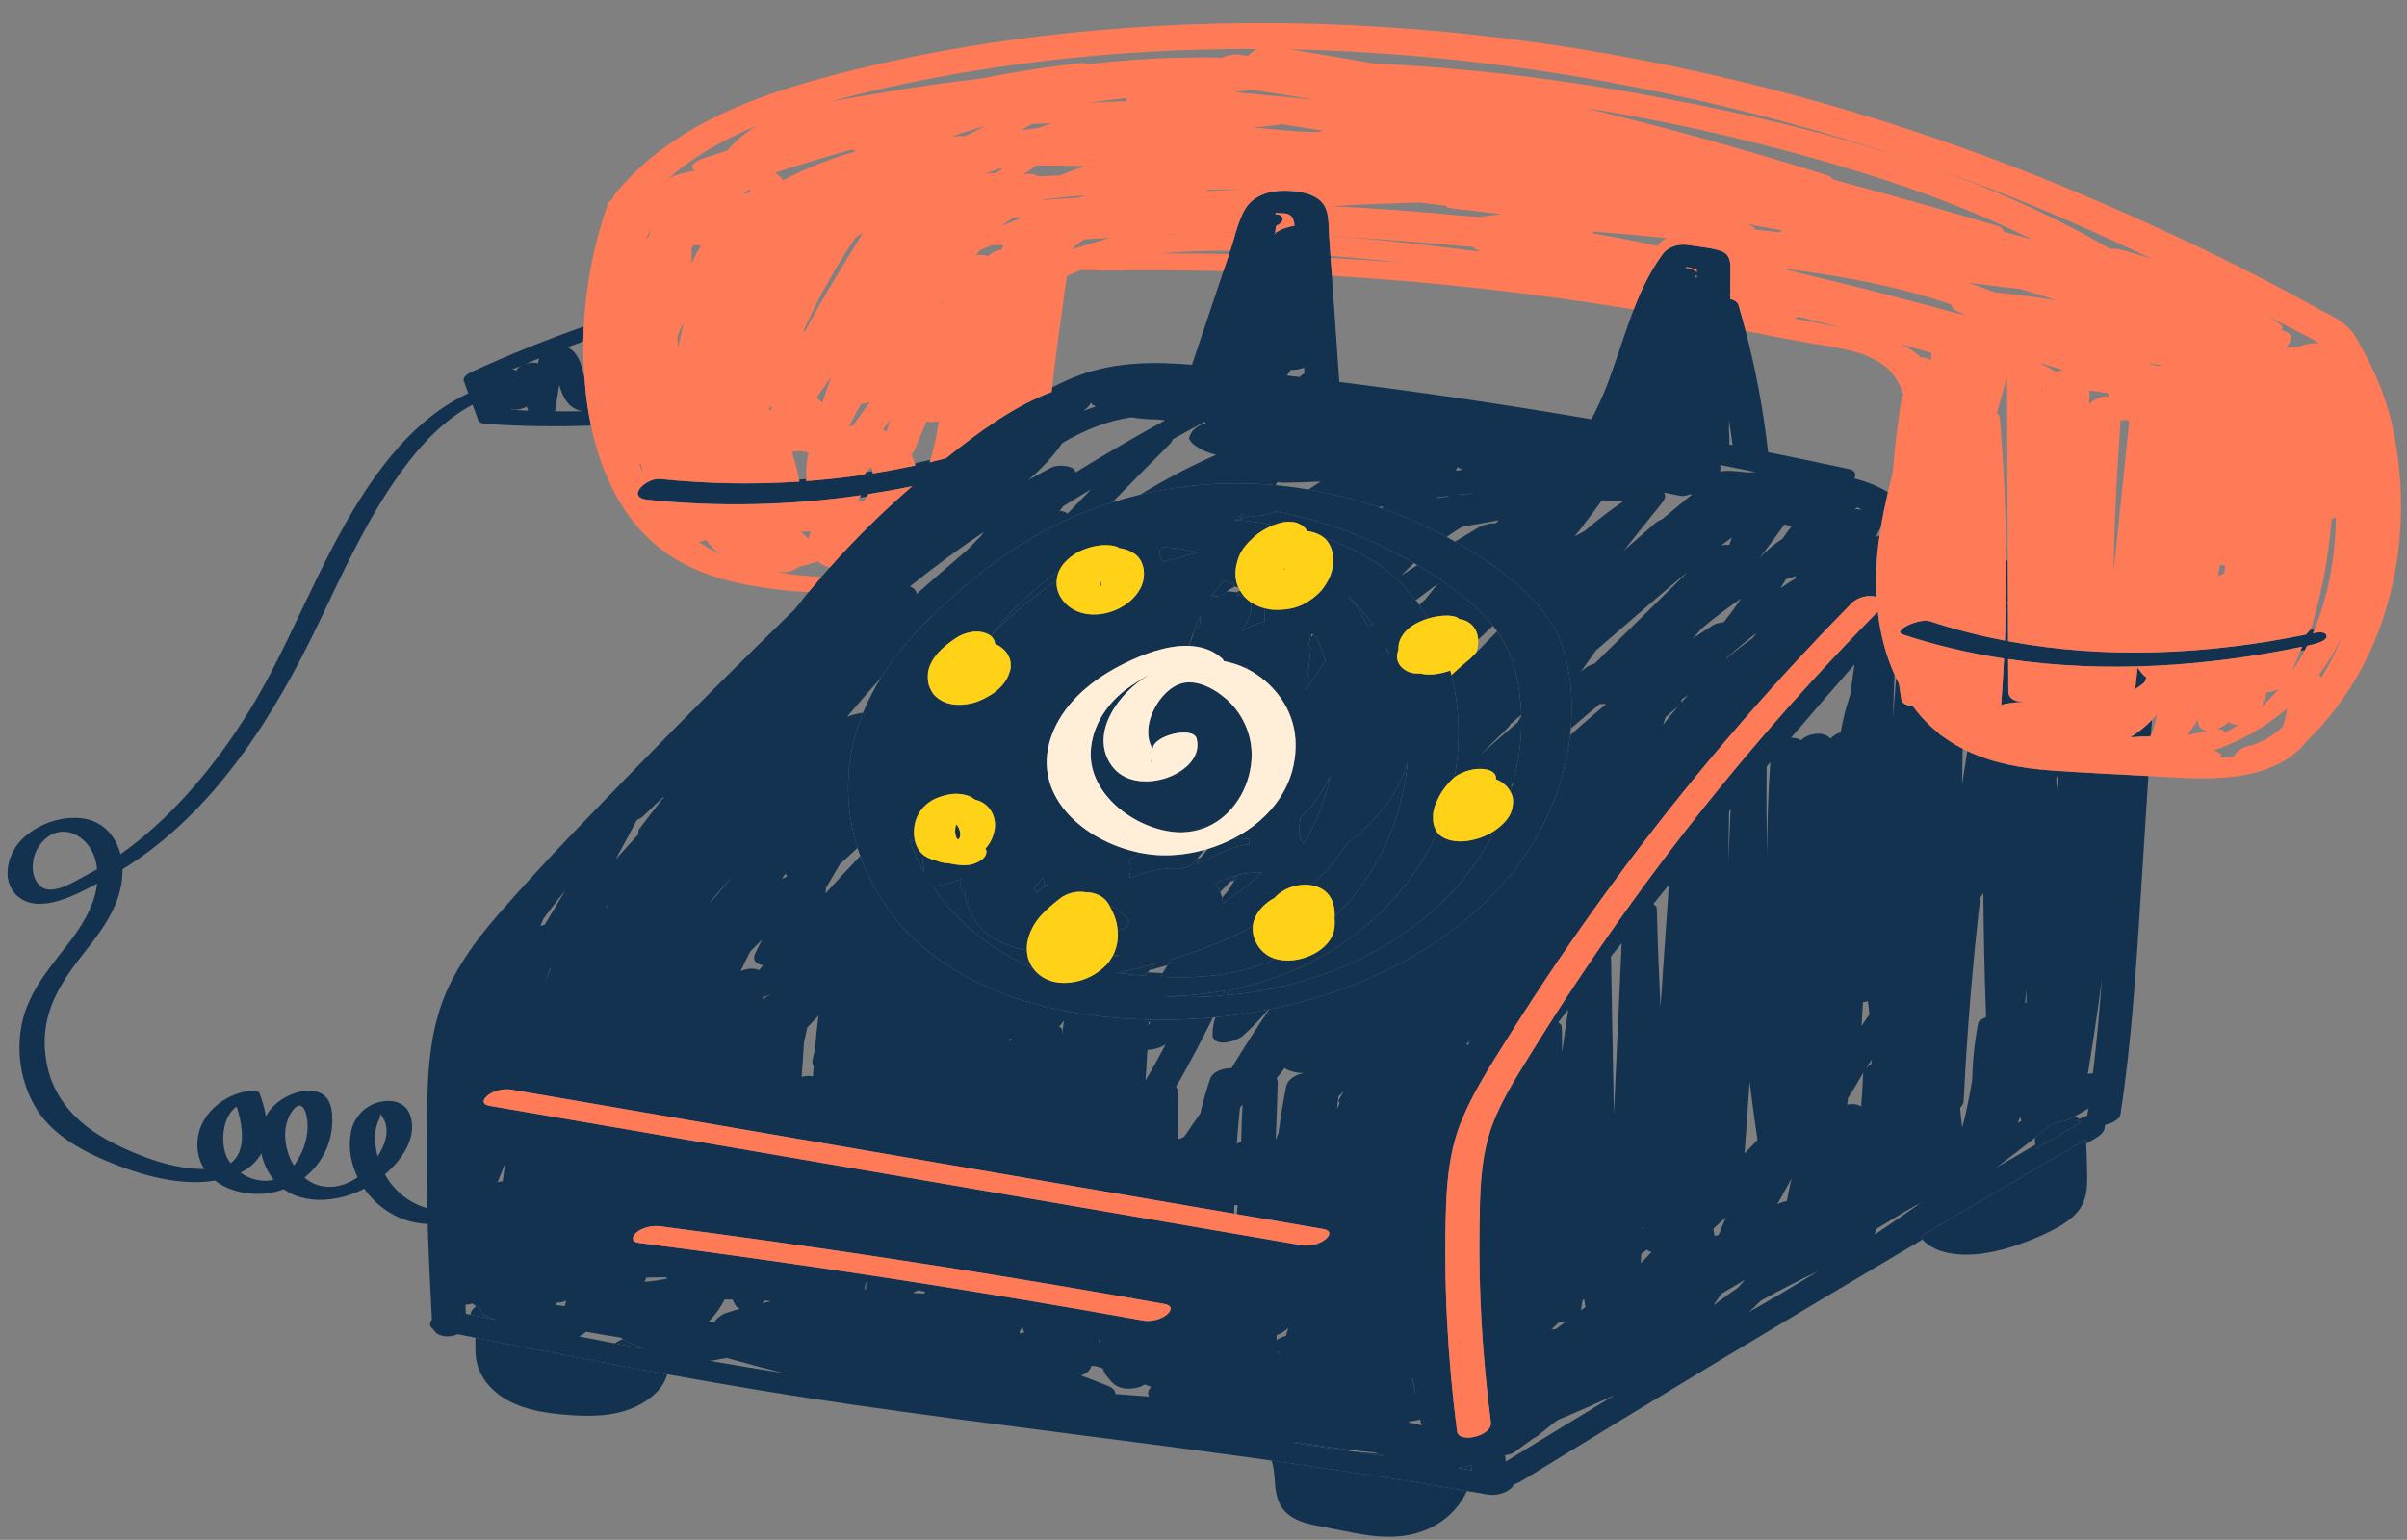
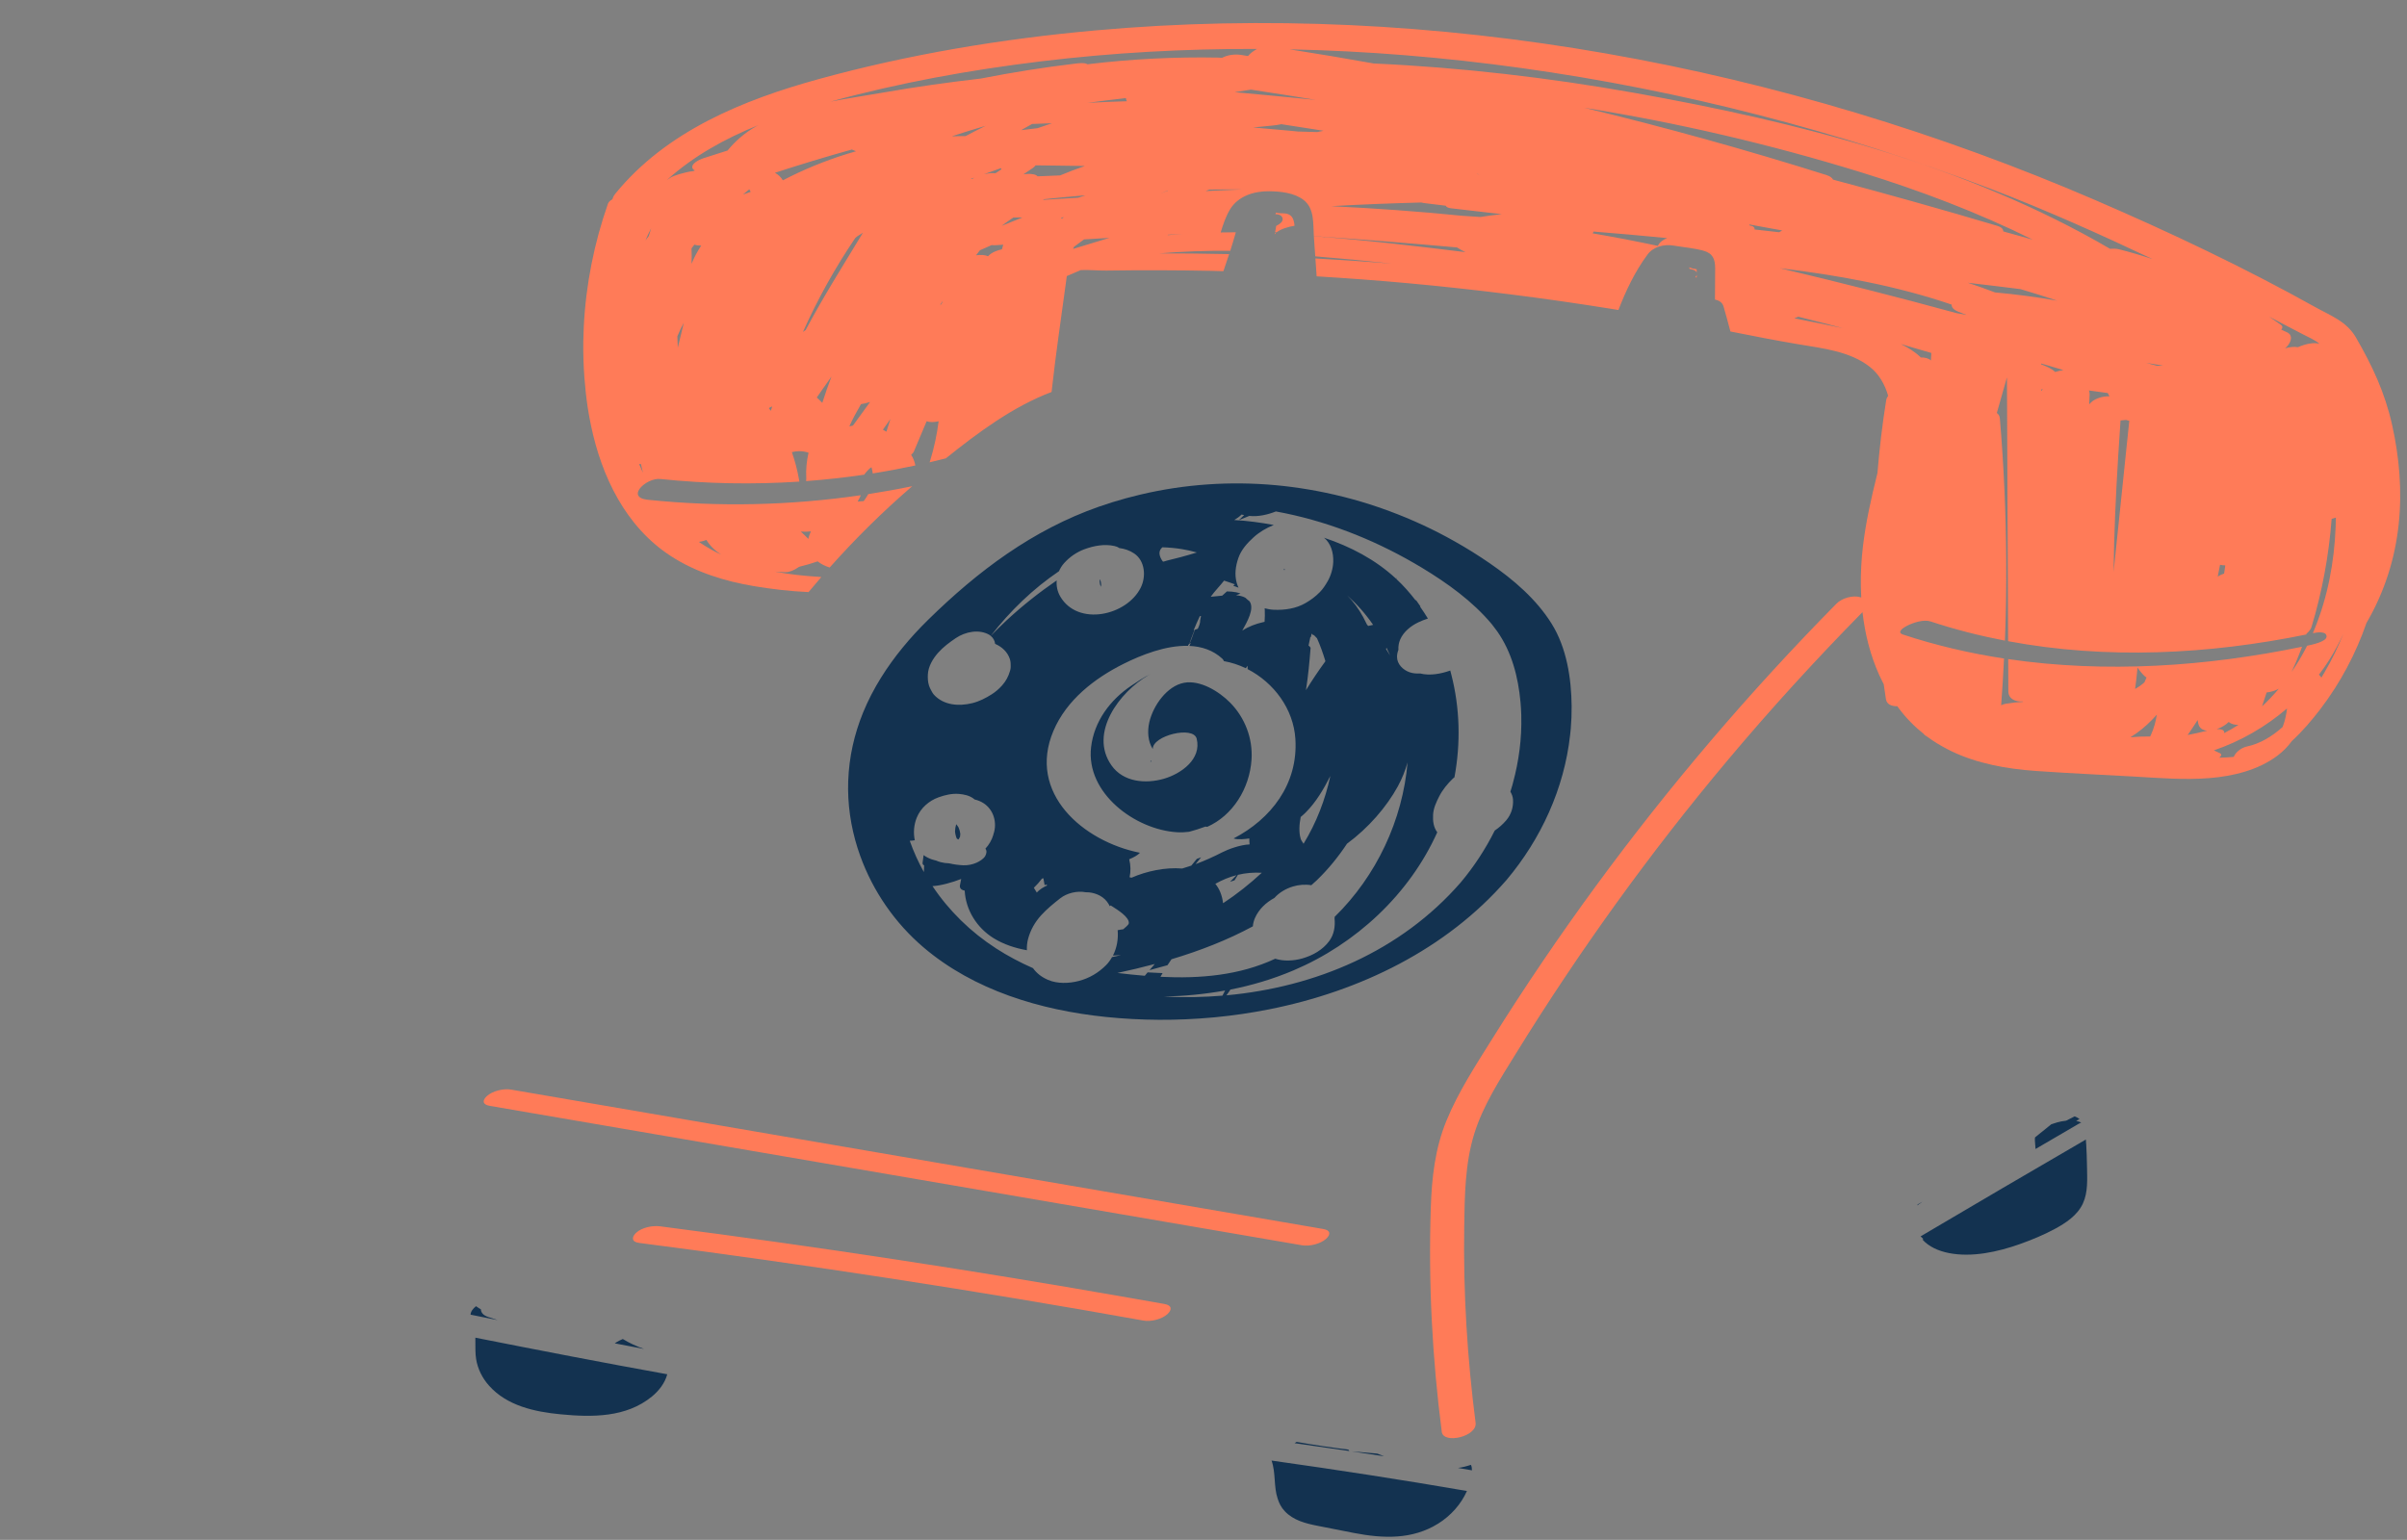
<svg xmlns="http://www.w3.org/2000/svg" fill="#000000" height="307.3" preserveAspectRatio="xMidYMid meet" version="1" viewBox="-1.5 -4.6 480.2 307.3" width="480.2" zoomAndPan="magnify">
  <rect x="-1.5" y="-4.6" width="480.2" height="307.3" fill="#808080" stroke="none" />
  <g id="change1_1">
-     <path d="M241.357,114.37c-0.44,0.04-0.88,0.085-1.319,0.126 c0.822-1.149,1.825-2.141,2.669-3.223c0.717,0.225,1.433,0.469,2.148,0.738 c-0.106,0.095-0.212,0.189-0.318,0.284c0.115,0.039,0.229,0.082,0.343,0.123 c-0.434,0.236-0.862,0.481-1.292,0.724c-0.107,0.096-0.215,0.191-0.322,0.287 c-0.311,0.28-0.62,0.563-0.93,0.844C241.98,114.308,241.642,114.344,241.357,114.37z M459.97,121.751c-0.016,0.003-0.032,0.006-0.048,0.01c0.107-0.249,0.207-0.501,0.31-0.752 c-0.311,0.016-0.612,0.049-0.876,0.091c-0.177,0.259-0.413,0.511-0.696,0.749 c-0.019,0.058-0.037,0.116-0.056,0.173c-19.49,3.985-39.88,5.002-59.478,1.337 c-0.011-2.45-0.022-4.901-0.033-7.351c-0.134-0.132-0.26-0.272-0.392-0.405 c-0.045,2.548-0.116,5.095-0.215,7.641c-5.004-0.963-9.957-2.22-14.826-3.827 c-1.384-0.457-3.44,0.224-4.68,0.847c-0.666,0.334-2.225,1.305-0.812,1.771 c6.576,2.17,13.316,3.736,20.142,4.782c-0.152,3.105-0.34,6.208-0.574,9.31 c0.378-0.151,0.728-0.259,0.997-0.303c1.125-0.185,2.252-0.301,3.378-0.363 c-0.014-0.025-0.031-0.046-0.044-0.072c-1.514,0.081-2.891-0.507-2.898-2.05 c-0.009-2.136-0.019-4.272-0.028-6.409c19.42,2.852,39.522,1.487,58.619-2.466 c-0.103,0.281-0.203,0.563-0.31,0.843c0.29-0.058,0.581-0.115,0.871-0.174 c0.154-0.289,0.304-0.58,0.451-0.871c0.793-0.167,3.868-0.772,3.885-1.836 C462.675,121.287,460.706,121.595,459.97,121.751z M427.465,142.372c0.057-0.115,0.111-0.232,0.164-0.348 c0.063-0.986,0.126-1.971,0.188-2.957c-1.26,1.292-2.679,2.467-4.307,3.473 C424.83,142.41,426.149,142.355,427.465,142.372z M427.013,150.256c0.031,0.002,0.061,0.004,0.092,0.005 c-0.5,7.856-1.001,15.711-1.501,23.567c-0.934,14.667-1.837,29.35-4.06,43.891 c-0.156,1.022-1.563,1.814-3.048,2.154c-0.007,0.099-0.036,0.197-0.079,0.294 c-0.007,0.759-0.5,1.593-1.715,2.298c-0.669,0.388-1.334,0.782-2.003,1.17 c-0.005,0.003-0.009,0.005-0.014,0.008c-0.013-0.279-0.034-0.558-0.049-0.837 c-11.017,6.398-22.006,12.845-32.976,19.324c0.174,0.191,0.361,0.367,0.558,0.531 c-0.062,0.037-0.124,0.074-0.186,0.11c-26.781,15.809-53.428,31.843-79.918,48.134 c-0.459,0.283-1.013,0.543-1.595,0.724c-0.098,0.252-0.272,0.51-0.526,0.753 c-1.156,1.105-3.193,1.54-4.732,1.268c-1.368-0.242-2.738-0.466-4.107-0.702 c-12.96-2.238-25.959-4.235-38.982-6.071c-1.342-0.189-2.682-0.386-4.024-0.572 c-26.448-3.663-52.972-6.755-79.4-10.564c-12.427-1.791-24.791-3.863-37.127-6.087 c-12.782-2.305-25.534-4.775-38.286-7.302c-1.174-0.233-2.348-0.466-3.522-0.7 c-1.617,0.743-3.913,0.598-4.764-0.806c-0.129-0.086-0.207-0.197-0.243-0.326 c-0.639-0.404-0.679-1.096-0.141-1.77c-0.339-6.339-0.64-12.706-0.84-19.08 c-1.248-0.072-2.486-0.256-3.688-0.584c-3.601-0.984-6.794-3.382-8.96-6.476 c-0.298,0.158-0.592,0.307-0.878,0.438c-4.663,2.141-10.91,2.755-15.197-0.327 c-0.831,0.308-1.694,0.552-2.588,0.713c-3.675,0.661-8.096-0.101-11.111-2.431 c-6.329,1.04-13.22-0.681-19.027-2.875c-5.653-2.135-12.21-5.268-15.84-10.319 c-3.505-4.877-4.783-11.217-3.861-17.113c1.013-6.482,5.017-11.343,8.947-16.34 c2.889-3.673,5.739-7.936,6.246-12.62c-4.239,2.247-11.041,5.863-15.299,2.93 c-4.081-2.811-2.753-8.651,0.207-11.662c3.139-3.194,8.238-5.016,12.685-4.204 c3.808,0.695,6.182,3.611,7.079,7.065c3.043-2.146,5.91-4.544,8.597-7.125 c8.674-8.333,15.918-18.584,21.474-29.232c4.391-8.415,8.129-17.154,12.566-25.547 c6.322-11.96,14.606-24.432,26.753-30.074c-0.302-0.818-0.604-1.637-0.906-2.455 c-0.3-0.813,0.959-1.534,1.497-1.782c7.339-3.383,14.834-6.402,22.448-9.098 c-0.049,0.989-0.084,1.979-0.098,2.969c-1.043,0.377-2.075,0.783-3.113,1.173 c0.174,0.085,0.344,0.182,0.509,0.295c1.791,1.24,2.299,3.493,2.763,5.491 c0.019,0.084,0.042,0.167,0.062,0.251c0.148,1.996,0.361,3.988,0.659,5.97 c0.182,1.207,0.406,2.416,0.658,3.622c-6.997,0.255-13.993,0.17-20.98-0.343 c-0.603-0.044-1.315-0.179-1.552-0.821c-0.369-0.999-0.737-1.998-1.106-2.997 c-5.758,3.036-10.478,8.16-14.325,13.488c-6.631,9.183-11.355,19.575-16.213,29.755 c-9.061,18.99-21.037,38.206-39.292,49.474c0.003,0.162,0.01,0.323,0.006,0.485 c-0.128,6.146-3.602,11.043-7.28,15.673c-4.551,5.73-8.553,11.475-8.235,19.137 c0.393,9.444,5.846,15.409,13.815,19.422c5.348,2.694,11.844,5.126,18.023,5.118 c-0.612-0.949-1.048-2.039-1.253-3.275c-1.065-6.426,4.209-11.448,10.152-12.367 c0.594-0.092,1.847-0.165,2.126,0.563c0.583,1.527,1.009,3.056,1.249,4.544 c0.36-0.657,0.796-1.282,1.335-1.849c2.032-2.139,5.42-3.642,8.404-3.158 c3.33,0.54,3.662,4.001,3.474,6.795c-0.285,4.227-2.386,7.945-5.533,10.438 c0.249,0.204,0.501,0.407,0.773,0.583c3.255,2.108,6.923,1.382,9.857-0.638 c-1.322-2.704-1.9-5.745-1.387-8.769c0.51-3.005,2.574-5.408,5.537-6.206 c2.549-0.687,5.43-0.133,6.342,2.606c1.431,4.299-1.474,8.704-5.051,11.788 c1.919,3.44,5.037,5.809,8.435,6.728c-0.21-8.223-0.226-16.45,0.12-24.633 c0.272-6.435,1.196-12.91,3.844-18.835c2.509-5.616,6.273-10.606,10.289-15.222 c9.004-10.352,18.684-20.183,28.239-30.023c10.126-10.428,20.418-20.695,30.853-30.815 c0.902-1.147,1.807-2.291,2.736-3.415c0.836-1.012,1.692-2.008,2.55-3.002 c0.55-0.637,1.102-1.27,1.661-1.899c5.126-5.767,10.626-11.196,16.477-16.233 c-2.914,0.606-5.844,1.131-8.784,1.586c-0.087,0.163-0.186,0.321-0.284,0.48 c-0.469,0.071-0.938,0.14-1.407,0.207c0.073-0.155,0.146-0.31,0.211-0.468 c-14.052,2.05-28.339,2.379-42.504,0.908c-4.507-0.468-0.303-4.438,2.509-4.146 c9.248,0.961,18.523,1.13,27.74,0.521c-0.022-0.136-0.046-0.271-0.07-0.406 c0.481-0.033,0.961-0.072,1.442-0.109c-0.014,0.136-0.016,0.277-0.027,0.415 c3.89-0.29,7.769-0.719,11.63-1.289c-0.001-0.016-0.002-0.033-0.003-0.049 c0.109-0.15,0.223-0.296,0.339-0.438c0.42-0.064,0.842-0.119,1.261-0.186 c0.025,0.15,0.04,0.29,0.054,0.431c2.848-0.45,5.684-0.984,8.509-1.587 c-0.029-0.146-0.059-0.292-0.097-0.435c1.034-0.222,2.067-0.447,3.097-0.689 c-0.052,0.165-0.101,0.331-0.154,0.495c1.082-0.251,2.161-0.519,3.239-0.793 c6.282-5.047,13.42-10.363,21.091-13.242c0.033-0.304,0.071-0.608,0.105-0.912 c1.784-0.942,3.627-1.784,5.552-2.481c7.247-2.625,14.801-2.686,22.354-2.042 c1.507-4.488,3.014-8.977,4.521-13.465c0.583-1.735,1.165-3.471,1.748-5.206 c0.382-1.136,0.763-2.273,1.145-3.409c0.074-0.22,0.148-0.439,0.221-0.659 c0.003-0.009,0.006-0.018,0.009-0.027c0.39-1.162,0.729-2.42,1.104-3.672 c0.007-0.022,0.013-0.045,0.02-0.067c0.481-1.599,1.024-3.185,1.828-4.54 c1.612-2.72,4.82-3.725,7.831-3.687c2.284,0.028,5.035,0.305,6.896,1.751 c2.177,1.691,1.877,4.713,2.033,7.208c0,0,0,0,0,0 c0.001,0.009,0.001,0.018,0.002,0.027c-0,0-0-0-0-0 c0.002,0.033,0.003,0.066,0.006,0.099c0.091,1.302,0.181,2.605,0.272,3.907 c0.01,0.141,0.02,0.283,0.029,0.424c0.083,1.189,0.166,2.378,0.248,3.567 c0.044,0.639,0.089,1.278,0.133,1.917c0.447,6.417,0.893,12.833,1.34,19.25 c7.867,0.991,15.726,2.052,23.572,3.203c8.922,1.309,17.827,2.731,26.716,4.248 c1.159-2.152,2.157-4.367,3.06-6.633c1.285-3.368,2.393-6.814,3.581-10.221 c0.567-1.691,1.158-3.376,1.799-5.04c1.507-3.908,3.306-7.688,5.815-11.082 c1.159-1.567,3.309-2.094,5.155-1.782c1.973,0.333,4.076,0.496,6.003,1.031 c1.877,0.521,2.328,1.682,2.33,3.521c0.003,2.075-0.017,4.151-0.041,6.227 c0.818,0.159,1.478,0.576,1.703,1.343c0.488,1.668,0.941,3.344,1.378,5.024 c2.065,7.944,3.565,16.022,4.476,24.185c5.393,1.09,10.78,2.209,16.158,3.374 c1.182,0.256,1.513,1.051,1.035,1.867c2.34,0.581,4.664,1.482,6.727,2.739 c-0.545,2.353-1.038,4.714-1.433,7.094c-0.011-0.017-0.024-0.033-0.036-0.05 c-0.32,0.627-0.643,1.253-0.967,1.878c0.241-0.107,0.497-0.202,0.762-0.287 c-0.191,1.309-0.356,2.624-0.471,3.949c-0.241,2.776-0.298,5.577-0.143,8.356 c-0.058-0.022-0.107-0.051-0.169-0.07c-1.486-0.465-3.689,0.18-4.772,1.279 c-17.332,17.588-33.391,36.422-47.991,56.338c-7.284,9.936-14.202,20.14-20.734,30.586 c-3.272,5.233-6.7,10.479-9.062,16.202c-2.319,5.619-2.955,11.464-3.153,17.491 c-0.489,14.914,0.284,29.862,2.194,44.659c0.325,2.52,7.105,0.952,6.749-1.808 c-1.676-12.979-2.472-26.056-2.272-39.144c0.095-6.187,0.152-12.545,1.998-18.508 c1.767-5.709,5.121-10.85,8.234-15.898c12.631-20.483,26.731-40.075,42.196-58.514 c8.607-10.263,17.636-20.163,27.029-29.71c0.491,4.339,1.552,8.581,3.337,12.547 c-0.124,2.954-0.238,5.909-0.332,8.864c0.218-2.727,0.437-5.454,0.655-8.181 c0.187,0.393,0.377,0.785,0.579,1.173c0.14,0.995,0.282,1.99,0.438,2.984 c0.168,1.073,1.187,1.396,2.277,1.399c0.095,0.131,0.181,0.266,0.278,0.395 c1.502,2.004,3.178,3.687,4.983,5.123c0.163,0.225,0.383,0.395,0.648,0.518 c1.295,0.968,2.662,1.798,4.079,2.527c-0.045,2.381-0.094,4.763-0.128,7.144 c0.342-2.227,0.694-4.452,1.06-6.674c5.053,2.39,10.764,3.457,16.702,3.879 C414.126,149.613,420.574,149.896,427.013,150.256z M368.502,97.037 c0.411-0.038,0.823-0.023,1.227,0.062c0.085,0.018,0.177,0.048,0.267,0.077 c-0.292-0.185-0.59-0.362-0.896-0.528C368.916,96.794,368.714,96.922,368.502,97.037z M109.178,77.486 c1.836,0.02,3.673,0.012,5.509-0.025c-0.829-0.142-1.609-0.463-2.31-1.053 c-0.935-0.787-1.571-1.998-1.973-3.134c-0.129-0.365-0.23-0.738-0.324-1.114 c-0.268,1.676-0.537,3.353-0.805,5.029C109.258,77.291,109.224,77.389,109.178,77.486z M103.29,68.049 c0.242-0.076,0.476-0.135,0.681-0.177c0.395-0.08,1.267-0.181,1.873,0.022 c0.05-0.337,0.106-0.662,0.184-0.969C105.113,67.295,104.201,67.669,103.29,68.049z M100.689,69.138 c0.312,0.019,0.606,0.078,0.821,0.215c0.164-0.417,0.528-0.737,0.965-0.97 C101.879,68.635,101.283,68.883,100.689,69.138z M100.511,77.18c1.127,0.064,2.254,0.126,3.382,0.171 c-0.116-0.26-0.233-0.52-0.342-0.782c-0.909,0.489-2.131,0.741-2.972,0.495 C100.557,77.103,100.535,77.142,100.511,77.18z M17.872,168.865c-0.05-0.451-0.117-0.904-0.217-1.361 c-1.275-5.819-7.782-8.738-11.476-3.094c-1.441,2.202-1.789,6.028,0.478,7.905 c2.313,1.915,6.797-1.081,9.053-2.259C16.44,169.674,17.16,169.276,17.872,168.865z M45.708,216.221 c-2.997,2.033-3.328,7.835-1.723,10.544c0.158,0.267,0.334,0.523,0.521,0.77 C47.646,225.289,46.998,220.168,45.708,216.221z M53.111,230.842c-1.206-1.504-2.071-3.351-2.483-5.283 c-0.839,1.556-2.19,2.879-4.146,3.87C48.427,230.798,50.884,231.402,53.111,230.842z M57.134,227.995 c2.189-2.848,3.379-7.124,2.382-10.444c-0.826-2.748-2.426-1.265-3.325,0.594 c-0.656,1.358-0.88,2.941-0.781,4.434C55.534,224.465,56.127,226.368,57.134,227.995z M73.844,226.179 c1.587-2.431,2.566-5.45,0.954-7.905c-0.742-1.13-0.308-0.171-0.563,0.301 c-0.276,0.51-0.468,1.01-0.622,1.568c-0.283,1.025-0.309,2.106-0.245,3.162 C73.425,224.274,73.593,225.237,73.844,226.179z M291.751,203.113c-0.201,0.236-0.424,0.454-0.672,0.647 c-0.001,0.008-0.003,0.016-0.004,0.024c0.102,0.057,0.2,0.12,0.286,0.195 C291.491,203.69,291.621,203.402,291.751,203.113z M323.655,120.913 c3.887-3.829,7.774-7.658,11.66-11.487c-3.687,3.034-7.295,6.164-10.909,9.284 c-2.495,2.154-4.989,4.308-7.484,6.462c-0.731,1.026-1.466,2.049-2.193,3.077 c-0.264,0.374-0.524,0.747-0.78,1.12c0.34-0.26,0.674-0.527,1.016-0.785 c0.422-0.319,1.021-0.583,1.665-0.752C318.973,125.526,321.314,123.22,323.655,120.913z M333.262,136.382 c-0.834,0.697-1.654,1.409-2.482,2.113c-0.165,0.523-0.323,1.047-0.493,1.568 C331.245,138.807,332.237,137.58,333.262,136.382z M335.316,134.06 c-0.472,0.328-0.946,0.653-1.416,0.984c0.091,0.177,0.098,0.376-0.001,0.596 C334.366,135.107,334.837,134.579,335.316,134.06z M356.739,110.341 c-0.311,0.184-1.069,0.441-1.929,0.614c-0.366,0.621-0.745,1.233-1.126,1.843 c0.802-0.54,1.604-1.081,2.417-1.606c0.113-0.073,0.283-0.147,0.478-0.219 c0.076-0.219,0.138-0.444,0.211-0.664C356.773,110.319,356.756,110.331,356.739,110.341z M349.539,106.777c1.342-1.487,2.883-2.78,4.571-3.856c0.552-0.861,1.159-1.692,1.831-2.49 c-0.484-0.116-0.968-0.232-1.451-0.354C352.88,102.341,351.222,104.569,349.539,106.777z M348.922,121.691c-2.064,1.636-4.086,3.324-6.061,5.07c0.013,0.02,0.027,0.039,0.038,0.06 c1.688-1.421,3.43-2.779,5.23-4.062C348.393,122.404,348.661,122.051,348.922,121.691z M343.425,81.23c0.04,0.847,0.164,1.927,0.041,2.862c0.23,0.045,0.461,0.09,0.691,0.135 c-0.213-1.635-0.455-3.266-0.715-4.894C343.437,79.965,343.431,80.597,343.425,81.23z M341.589,88.166 c0.142,0.188,0.178,0.394,0.124,0.611c0.016,0.21-0.01,0.425-0.058,0.638 c0.115,0.02,0.23,0.041,0.344,0.061c0.53-0.104,1.055-0.148,1.506-0.123 c1.243,0.067,2.484,0.176,3.719,0.326c0.501-0.033,1.001-0.061,1.502-0.076 C346.349,89.119,343.97,88.636,341.589,88.166z M341.863,104.256c0.549-0.116,1.102-0.162,1.604-0.107 c0.185-0.49,0.366-0.988,0.555-1.492C343.296,103.183,342.578,103.718,341.863,104.256z M338.02,120.794c-0.597,0.675-1.188,1.354-1.793,2.022c1.328-0.899,2.665-1.787,4.021-2.654 c0.453-0.29,1.281-0.506,2.159-0.599c1.203-1.524,2.35-3.092,3.441-4.703 C343.135,116.697,340.521,118.68,338.02,120.794z M336.995,50.242 c-0.042,0.122-0.115,0.255-0.228,0.399c-0.027,0.035-0.05,0.072-0.077,0.107 c0.107,0.001,0.206,0.01,0.306,0.017c0-0.001,0-0.002,0-0.003 C336.999,50.588,336.994,50.415,336.995,50.242z M334.763,49.04c0.095-0.005,0.194-0.014,0.284-0.015 c0.156-0.002,0.34,0.01,0.531,0.036c0.59,0.081,1.247,0.305,1.416,0.729 c-0.001-0.215,0.004-0.431-0.001-0.646c-0.251-0.077-0.509-0.123-0.774-0.141 c-0.219-0.104-0.465-0.184-0.722-0.256c-0.16-0.044-0.323-0.086-0.493-0.121 C334.919,48.763,334.846,48.904,334.763,49.04z M322.446,105.284c2.045-1.786,4.09-3.571,6.134-5.357 c0.436-0.38,0.973-0.699,1.553-0.934c1.969-1.638,3.937-3.277,5.906-4.915 c-0.133-0.015-0.267-0.028-0.4-0.043c-0.667,0.292-1.366,0.432-1.974,0.304 c-1.069-0.225-2.141-0.43-3.211-0.647c0.39,0.449,0.369,1.129-0.417,2.111 C327.506,98.964,324.976,102.124,322.446,105.284z M312.62,102.459c0.676-0.387,1.369-0.749,2.057-1.117 c2.473-2.128,5.051-4.127,7.76-5.961c-1.452-0.011-2.901-0.058-4.347-0.138 c-1.157,1.613-2.348,3.201-3.557,4.774c-0.136,0.267-0.362,0.549-0.641,0.838 C313.473,101.393,313.045,101.926,312.62,102.459z M288.917,89.327c0.479-0.057,0.956-0.121,1.435-0.175 c-0.089-0.036-0.179-0.068-0.268-0.104c-0.338-0.136-0.592-0.29-0.806-0.452 C289.169,88.844,289.046,89.087,288.917,89.327z M289.546,94.119c0.09,0.012,0.177,0.026,0.264,0.043 c0.844-0.106,1.688-0.207,2.532-0.302c0.021-0.01,0.043-0.021,0.064-0.031 C291.452,93.925,290.498,94.009,289.546,94.119z M285.064,94.699c0.093,0.025,0.189,0.046,0.278,0.077 c0.655-0.098,1.309-0.192,1.965-0.283c0.102-0.048,0.203-0.085,0.305-0.124 C286.762,94.475,285.912,94.582,285.064,94.699z M258.676,68.769c-0.895,0.335-1.871,0.508-2.666,0.435 c-0.234,0.398-0.5,0.779-0.813,1.135c0.858,0.1,1.717,0.197,2.576,0.299 c0.312-0.312,0.674-0.582,0.98-0.771C258.727,69.5,258.702,69.135,258.676,68.769z M252.884,41.744 c0.098,0.006,0.197,0.012,0.295,0.018c0.803-0.635,2.281-1.111,3.587-1.31 c-0.069-0.801-0.251-1.582-0.786-2.028c-0.842-0.703-1.985-0.293-2.891-0.601 c-0.053,0.103-0.112,0.202-0.159,0.309c0.767,0.037,1.401,0.275,1.462,0.947 c0.049,0.538-0.499,1.021-1.291,1.407c-0.084,0.448-0.134,0.911-0.207,1.215 C252.89,41.715,252.887,41.73,252.884,41.744z M252.78,42.18c0.071-0.103,0.158-0.202,0.264-0.298 c-0.064-0.002-0.127-0.005-0.191-0.007C252.828,41.976,252.804,42.078,252.78,42.18z M214.553,77.433 c0.861-0.334,1.729-0.642,2.605-0.927c-0.113-0.051-0.228-0.092-0.341-0.145 c-0.383-0.179-0.604-0.385-0.723-0.603c-0.156,0.511-0.609,1.002-1.139,1.384 C214.821,77.24,214.687,77.337,214.553,77.433z M203.686,91.172c1.513-0.844,3.032-1.681,4.577-2.482 c1.281-0.664,4.713-0.423,4.81,0.982c5.877-3.606,11.834-7.079,17.874-10.413 c-0.635-0.055-1.271-0.095-1.904-0.165c-1.626,0.002-3.236-0.148-4.827-0.42 c-4.837,0.685-9.482,2.615-13.783,5.133C208.532,86.593,206.21,88.983,203.686,91.172z M210.654,96.392c-0.25,0.317-0.496,0.638-0.746,0.955c0.641,0.066,1.203,0.246,1.59,0.544 c1.548-1.625,3.104-3.242,4.671-4.848C214.319,94.14,212.485,95.262,210.654,96.392z M180.005,112.435 c0.106,0.035,0.217,0.065,0.313,0.113c0.423,0.21,0.731,0.505,0.895,0.84 c0.12,0.094,0.17,0.216,0.114,0.371c0.01,0.064,0.011,0.128,0.01,0.193 c2.82-2.506,5.665-4.984,8.539-7.428c0.53-0.454,1.05-0.92,1.583-1.372 c0.928-0.946,1.858-1.889,2.788-2.832c0.142-0.3,0.366-0.588,0.653-0.841 C189.774,104.905,184.821,108.578,180.005,112.435z M163.209,173.664 c2.275-2.509,4.582-4.987,6.91-7.446c2.531,7.028,6.922,13.396,12.643,18.262 c10.091,8.583,23.383,12.53,36.356,13.867c6.97,0.719,14.187,0.763,21.392,0.098 c-2.368,4.662-4.728,9.327-7.388,13.809c0.038,0.062,0.058,0.138,0.09,0.206 c0.098,0.069,0.168,0.149,0.171,0.254c0.003,0.117,0,0.234,0.003,0.352 c0.014,0.1,0.041,0.191,0.043,0.3c0.072,3.1,0.063,6.199,0.018,9.295 c0.142,0.003,0.284,0.005,0.42,0.014c0.281-0.16,0.577-0.3,0.882-0.423 c1.059-1.57,2.141-3.124,3.228-4.674c0.535-2.344,1.18-4.666,1.978-6.957 c0.453-1.302,2.521-2.118,4.226-2.051c2.417-3.974,4.926-7.889,7.523-11.744 c18.123-3.608,35.313-11.974,47.345-25.808c6.896-8.194,11.51-18.276,12.687-28.905 c2.342-2.087,4.712-4.142,7.12-6.152c-0.048-0.032-0.087-0.071-0.132-0.106 c-0.382,0.046-0.748,0.064-1.083,0.045c-1.939,1.617-3.864,3.25-5.769,4.905 c0.125-1.495,0.187-2.998,0.171-4.509c-0.057-5.557-1.001-11.631-3.986-16.419 c-3.073-4.929-7.61-8.797-12.348-12.065c-2.251-1.553-4.565-2.994-6.93-4.33 c1.484-0.904,2.972-1.803,4.469-2.688c0.872-0.516,2.359-1.075,3.594-0.957 c0.228-0.208,0.466-0.406,0.695-0.612c-2.419,0.456-4.843,0.875-7.271,1.256 c-1.077,0.659-2.134,1.349-3.167,2.073c-4.193-2.254-8.544-4.163-13.002-5.721 c0.14-0.132,0.28-0.264,0.42-0.396c-0.336,0.064-0.672,0.125-1.007,0.191 c-4.567-1.561-9.243-2.747-13.981-3.544c0.722-0.469,1.441-0.942,2.167-1.406 c0.1-0.064,0.213-0.124,0.324-0.185c-2.461,0.125-4.925,0.212-7.394,0.234 c-0.331,0.003-0.801-0.03-1.273-0.128c-0.115,0.211-0.237,0.421-0.371,0.628 c-8.984-0.819-18.098-0.223-27.007,1.886c4.853-2.992,9.909-5.643,15.124-7.936 c-1.581-0.418-3.052-0.987-4.395-2.018c-0.307-0.236-0.518-0.482-0.653-0.732 c-0.408-0.388-0.396-0.775-0.118-1.14c0.32-1.125,1.801-2.128,3.054-2.425 c-0.007-0.015-0.007-0.035-0.014-0.051c-0.032-0.088-0.059-0.178-0.081-0.272 c-2.155,1.155-4.297,2.332-6.431,3.525c-0.072,0.299-0.266,0.637-0.656,1.028 c-3.81,3.82-7.624,7.656-11.39,11.539c-0.895,0.279-1.787,0.571-2.675,0.883 c-13.223,4.632-24.162,12.846-34.072,22.574c-3.604,3.538-6.813,7.385-9.402,11.55 c-2.293,2.571-4.551,5.171-6.783,7.792c1.031-0.373,2.096-0.645,3.191-0.806 c-1.729,4.248-2.786,8.791-2.958,13.651c-0.162,4.557,0.509,9.072,1.867,13.371 c-0.121,0.098-0.243,0.194-0.364,0.292c-1.053,0.964-2.102,1.933-3.148,2.906 c-0.936,1.587-1.872,3.175-2.795,4.77C163.256,172.964,163.232,173.314,163.209,173.664z M280.305,270.391c-0.02,0.005-0.04,0.009-0.06,0.014c0.128,0.7,0.255,1.4,0.384,2.1 c0.018,0.1,0.037,0.199,0.056,0.298c0.014,0.077,0.03,0.153,0.045,0.23 c0.018,0.087,0.038,0.172,0.057,0.258c0.017,0.074,0.035,0.147,0.054,0.22 c0.02,0.075,0.043,0.149,0.066,0.224c0.007,0.022,0.015,0.044,0.022,0.066 C280.711,272.665,280.494,271.53,280.305,270.391z M270.808,269.002c-0.003,0.08-0.007,0.16-0.01,0.239 c0.022-0.086,0.042-0.173,0.063-0.26C270.843,268.989,270.825,268.995,270.808,269.002z M265.889,214.349 c0.005-0.006,0.01-0.011,0.015-0.017c0.232-0.392,0.475-0.775,0.709-1.165 c-0.354,0.348-0.716,0.688-1.081,1.026c-0.095,0.847-0.197,1.693-0.297,2.54 c0.182-0.414,0.365-0.828,0.554-1.239c-0.243-0.164-0.344-0.396-0.15-0.727 c0.083-0.141,0.171-0.277,0.254-0.418C265.892,214.349,265.891,214.349,265.889,214.349z M253.405,211.615c-0.107,3.74-0.226,7.487-0.398,11.23c0.19-0.444,0.375-0.891,0.555-1.34 c0.404-3.116,0.913-6.223,1.544-9.318c0.289-1.417,1.987-2.425,3.613-2.664 c-1.06,0.044-2.162-0.132-3.311-0.601c-0.291-0.119-0.471-0.274-0.56-0.456 c-0.558,0.701-1.111,1.406-1.665,2.111c0.029,0.058,0.048,0.124,0.072,0.187 c0.063,0.057,0.106,0.121,0.103,0.198c-0.001,0.04-0.002,0.079-0.003,0.119 C253.388,211.249,253.411,211.423,253.405,211.615z M245.891,216.404 c-0.257,2.418-0.48,4.839-0.653,7.262c0.199-0.139,0.509-0.305,0.882-0.476 c0.04-2.458,0.139-4.914,0.277-7.371C246.229,216.014,246.06,216.209,245.891,216.404z M227.628,199.56c-0.004,0.142-0.012,0.284-0.016,0.426c0.114-0.191,0.229-0.381,0.343-0.572 c-0.122-0.014-0.234-0.038-0.345-0.063C227.614,199.422,227.63,199.484,227.628,199.56z M227.406,204.921c-0.103,2.034-0.233,4.065-0.385,6.094c1.419-2.357,2.75-4.77,4.037-7.209 c-0.964,0.688-2.399,1.023-3.442,1.107C227.578,204.915,227.504,204.919,227.406,204.921z M210.412,201.064c-0.002,0.232-0.008,0.465-0.01,0.697c0.122-0.887,0.245-1.775,0.367-2.662 c-0.323,0.394-0.646,0.788-0.97,1.182C210.179,200.428,210.414,200.68,210.412,201.064z M199.881,202.738c-0.026,0.147-0.051,0.295-0.076,0.442c0.13-0.154,0.284-0.303,0.471-0.443 C200.142,202.742,200.012,202.739,199.881,202.738z M158.422,210.307 c0.755-0.208,1.558-0.255,2.265-0.112c0.038-0.687,0.088-1.374,0.135-2.061 c-0.224-0.311-0.316-0.735-0.191-1.316c0.141-0.662,0.296-1.32,0.444-1.98 c0.194-2.257,0.429-4.511,0.711-6.761c-0.751,0.801-1.502,1.603-2.252,2.405 c-0.21,0.987-0.421,1.974-0.647,2.958C158.759,205.73,158.604,208.019,158.422,210.307z M154.492,170.77c0.219-0.089,0.439-0.177,0.663-0.256c0.117-0.096,0.234-0.192,0.351-0.289 c-0.14-0.143-0.226-0.318-0.278-0.509C154.983,170.067,154.737,170.418,154.492,170.77z M146.256,189.194c1.234-0.542,2.712-0.677,3.667-0.192c0.272-0.328,0.548-0.652,0.822-0.979 c-1.354-0.182-2.267-0.948-1.539-2.454c0.426-0.881,0.872-1.751,1.306-2.628 c-0.77,0.779-1.553,1.544-2.318,2.327C147.514,186.558,146.871,187.869,146.256,189.194z M150.691,194.395c-0.008,0.152-0.018,0.304-0.026,0.455c0.398-0.362,0.901-0.647,1.455-0.838 c0.005-0.033,0.011-0.066,0.017-0.099C151.717,194.122,151.219,194.284,150.691,194.395z M140.29,175.414 c0.988-1.18,1.981-2.347,2.951-3.512c0.546-0.656,1.104-1.301,1.655-1.953 c-1.517,1.699-3.019,3.412-4.5,5.145C140.36,175.2,140.325,175.307,140.29,175.414z M121.303,166.914 c1.089-1.195,2.178-2.391,3.267-3.586c0.438-0.481,0.875-0.964,1.312-1.449 c-0.026-0.056-0.036-0.117-0.01-0.19c-0.068-0.282-0.023-0.595,0.236-0.94 c1.587-2.107,3.192-4.2,4.812-6.28c-0.024-0.015-0.049-0.027-0.072-0.042 c-1.303,1.241-2.605,2.483-3.908,3.724c-0.378,0.36-0.867,0.67-1.402,0.913 C124.161,161.7,122.748,164.316,121.303,166.914z M119.302,176.537 c0.144-0.097,0.293-0.19,0.454-0.276c-0.042-0.029-0.083-0.059-0.12-0.091 C119.525,176.293,119.413,176.415,119.302,176.537z M106.313,180.222 c0.27-0.119,0.555-0.206,0.843-0.278c1.395-2.264,2.761-4.545,4.104-6.84 c-1.492,1.858-2.946,3.746-4.359,5.665C106.704,179.252,106.522,179.744,106.313,180.222z M108.287,188.626c-0.399,1.06-0.796,2.122-1.188,3.186c0.446-1.116,0.891-2.233,1.337-3.349 C108.386,188.517,108.336,188.572,108.287,188.626z M97.796,258.849 c-0.617-0.204-1.233-0.409-1.85-0.609c-1.062-0.343-1.485-0.914-1.507-1.544 c-0.345-0.194-0.667-0.406-0.976-0.626c-0.239-0.171-0.467-0.35-0.682-0.537 c-0.467,0.143-0.955,0.231-1.429,0.243c0.029,0.599,0.053,1.197,0.084,1.796 c0.315,0.063,0.63,0.127,0.945,0.19C94.185,258.123,95.99,258.485,97.796,258.849z M99.299,227.502 c-0.511,1.279-1.021,2.558-1.532,3.838c0.329-0.089,0.674-0.158,1.015-0.202 C98.939,229.923,99.113,228.711,99.299,227.502z M111.471,254.928c-0.51,0.263-1.097,0.426-1.732,0.427 c-0.061,0-0.121-0.002-0.182-0.002c-0.037,0.159-0.098,0.319-0.175,0.478 c0.597,0.076,1.194,0.159,1.792,0.232C111.273,255.684,111.38,255.31,111.471,254.928z M126.998,264.602 c-1.482-0.51-2.903-1.163-4.243-1.983c-0.156-0.095-0.309-0.195-0.463-0.295 c-2.293-0.356-4.582-0.741-6.866-1.157c-0.43,0.384-0.908,0.691-1.423,0.926 c2.38,0.471,4.762,0.929,7.144,1.39C123.097,263.859,125.047,264.234,126.998,264.602z M131.626,250.558 c-0.1-0.087-0.19-0.179-0.285-0.268c-1.292,0.018-2.585,0.035-3.877,0.053 c-0.117,0.296-0.246,0.584-0.397,0.857C128.593,251.105,130.114,250.89,131.626,250.558z M154.733,269.4c-3.773-0.941-7.531-1.945-11.275-3.008c-0.437,0.112-0.878,0.184-1.294,0.207 c-0.116,0.038-0.228,0.072-0.33,0.099c-0.598,0.16-1.201,0.238-1.805,0.263 C144.924,267.811,149.826,268.622,154.733,269.4z M140.987,259.215 c0.553-0.794,1.537-1.51,2.351-1.781c0.918-0.305,1.841-0.582,2.766-0.848 c-0.404-0.167-0.748-0.444-0.982-0.866c-0.175-0.314-0.329-0.637-0.491-0.957 c-0.521-0.016-1.041-0.031-1.562-0.047c-0.811,1.595-1.841,3.067-3.149,4.395 C140.276,259.146,140.632,259.181,140.987,259.215z M152.327,255.082 c-0.29-0.061-0.622-0.095-1.036-0.117c-0.082-0.004-0.164-0.005-0.245-0.009 c-0.145,0.174-0.306,0.344-0.494,0.503C151.143,255.327,151.734,255.2,152.327,255.082z M171.316,251.359c-0.038-0.004-0.075-0.009-0.113-0.013c-0.065,0.443-0.124,0.888-0.191,1.331 c0.075,0.012,0.15,0.026,0.224,0.038C171.266,252.264,171.284,251.811,171.316,251.359z M183.079,253.203c-0.485-0.105-0.97-0.211-1.457-0.309c-0.205,0.133-0.48,0.274-0.794,0.412 c-0.019,0.048-0.036,0.096-0.055,0.143c0.712,0.031,1.423,0.062,2.135,0.099 C182.964,253.433,183.021,253.318,183.079,253.203z M202.837,261.326 c-0.117-0.368-0.233-0.736-0.35-1.105c-0.153,0.223-0.315,0.439-0.47,0.661 c-0.004,0.025-0.008,0.051-0.012,0.076c-0.028,0.187-0.054,0.375-0.082,0.563 C202.222,261.424,202.528,261.36,202.837,261.326z M228.177,272.181 c-0.437-0.164-0.874-0.328-1.311-0.492c-0.416,0.282-0.888,0.487-1.373,0.604 c-2.945,0.708-4.71-0.193-5.799-1.834c-0.081-0.08-0.168-0.141-0.244-0.233 c-0.427-0.512-0.728-1.105-0.945-1.744c-0.474-0.164-0.949-0.322-1.427-0.464 c-0.274-0.01-0.548-0.018-0.822-0.029c-0.006,0.021-0.012,0.042-0.019,0.063 c-0.282,0.921-1.109,1.533-2.089,1.84c1.81,0.672,3.614,1.361,5.404,2.088 c1.095,0.445,1.483,1.022,1.448,1.614c2.252,0.159,4.504,0.329,6.754,0.508 C227.336,273.391,227.584,272.729,228.177,272.181z M217.858,263.144 c-0.009-0.173-0.018-0.345-0.03-0.511c-0.046,0.162-0.09,0.324-0.136,0.485 C217.748,263.127,217.803,263.135,217.858,263.144z M230.853,255.636 c-2.21-0.396-4.423-0.779-6.634-1.168c0.025-0.177,0.047-0.353,0.072-0.53 c-0.06,0.007-0.121,0.017-0.18,0.022c0.008,0.164,0.017,0.329,0.025,0.493 c-31.202-5.487-62.524-10.269-93.945-14.323c-1.511-0.195-3.619,0.218-4.772,1.279 c-0.945,0.869-0.925,1.833,0.542,2.022c33.676,4.345,67.24,9.515,100.663,15.506 c1.472,0.264,3.657-0.253,4.772-1.279C232.386,256.747,232.275,255.891,230.853,255.636z M258.272,243.914c1.469,0.252,3.653-0.267,4.772-1.279c0.993-0.897,0.89-1.721-0.526-1.964 c-5.76-0.989-11.521-1.978-17.281-2.967c0.062-0.599,0.12-1.199,0.177-1.799 c-0.17-0.006-0.339-0.016-0.509-0.025c-0.054,0.08-0.114,0.155-0.167,0.235 c-0.005,0.5-0.012,1-0.014,1.5c-36.197-6.215-72.395-12.43-108.592-18.644 c-11.902-2.043-23.804-4.087-35.706-6.13c-1.468-0.252-3.653,0.267-4.772,1.279 c-0.993,0.897-0.89,1.721,0.526,1.964c42.129,7.233,84.258,14.466,126.387,21.7 c7.398,1.27,14.796,2.54,22.194,3.811c0.001,0.056,0.001,0.112,0.002,0.167 c0.007-0.054,0.016-0.109,0.023-0.163C249.281,242.37,253.777,243.142,258.272,243.914z M253.842,265.334 c-0.164-0.046-0.328-0.092-0.492-0.138c0.005,0.044,0.011,0.088,0.016,0.133 C253.525,265.331,253.683,265.332,253.842,265.334z M255.53,260.42c-0.44,0.372-0.911,0.728-1.455,1.052 c-0.233,0.139-0.539,0.254-0.883,0.338c-0.005,0.338-0.015,0.678-0.008,1.015 c0.536-0.395,1.187-0.67,1.87-0.848C255.184,261.452,255.34,260.932,255.53,260.42z M274.63,286.015c-0.461-0.167-0.92-0.337-1.372-0.532c-0.153-0.066-0.302-0.143-0.453-0.212 c-1.774-0.168-3.546-0.361-5.314-0.578c-3.451-0.423-6.89-0.94-10.314-1.545 c-0.126,0.093-0.265,0.175-0.409,0.253c3.644,0.512,7.287,1.033,10.928,1.569 c0.142,0.021,0.284,0.041,0.426,0.062C270.293,285.353,272.462,285.685,274.63,286.015z M282.145,279.862c-0.137-0.389-0.255-0.785-0.347-1.188c-0.667,0.206-1.398,0.342-2.141,0.372 c-0.008,0.035-0.017,0.07-0.032,0.105c0,0.054,0.002,0.107-0.005,0.16 C280.473,279.432,281.313,279.628,282.145,279.862z M292.207,288.834 c-0.004-0.036-0.008-0.072-0.012-0.108c-0.013,0.005-0.026,0.009-0.039,0.014 c0.002-0.381-0.067-0.721-0.204-1.014c-0.838,0.281-1.699,0.501-2.585,0.621 c0.931,0.154,1.86,0.321,2.79,0.478C292.174,288.828,292.191,288.831,292.207,288.834z M369.876,200.118c0.525-0.77,1.06-1.532,1.584-2.303c-0.114-0.868-0.21-1.737-0.314-2.606 c-0.328,0.09-0.66,0.158-0.986,0.192C370.073,196.973,369.978,198.546,369.876,200.118z M351.061,165.911c-0.019-6.138,0.188-12.279,0.621-18.411c-0.242,0.286-0.486,0.571-0.727,0.857 C350.88,154.212,350.91,160.063,351.061,165.911z M346.545,225.602c0.86-0.91,1.72-1.82,2.58-2.73 c-0.352-2.382-0.691-4.766-1.005-7.152c-0.024-0.178-0.046-0.356-0.07-0.534 c-0.172-1.315-0.335-2.63-0.495-3.946C347.236,216.028,346.896,220.815,346.545,225.602z M343.299,167.431c0.161-3.481,0.311-6.962,0.454-10.444c-0.098,0.117-0.195,0.235-0.293,0.352 C343.407,160.703,343.353,164.067,343.299,167.431z M326.158,240.706 c0.034-0.023,0.068-0.046,0.102-0.069c-0.023-0.227-0.045-0.454-0.068-0.681 C326.181,240.206,326.169,240.456,326.158,240.706z M313.878,256.899 c0.305-0.219,0.619-0.424,0.925-0.64c-0.014-0.071-0.026-0.143-0.039-0.214 c-0.016-0.083-0.031-0.166-0.045-0.249c-0.037-0.213-0.071-0.426-0.101-0.64 c-0.005-0.036-0.01-0.072-0.015-0.109c-0.017-0.125-0.036-0.25-0.052-0.376 c-0.124,0.108-0.246,0.219-0.369,0.327c-0.079,0.547-0.149,1.095-0.23,1.642 C313.939,256.729,313.903,256.812,313.878,256.899z M309.387,199.406 c0.092,0.073,0.174,0.157,0.251,0.247c0.255,0.153,0.42,0.374,0.427,0.693 c0.002,0.127,0.001,0.254,0.004,0.381c0.008,0.076,0.028,0.141,0.03,0.223 c0.029,1.482,0.029,2.964,0.043,4.446c0.375-2.846,0.786-5.687,1.232-8.524 C310.709,197.715,310.044,198.557,309.387,199.406z M307.998,260.754c0.31-0.063,0.618-0.109,0.909-0.122 c0.639-0.504,1.298-0.979,1.945-1.471c-0.45,0.096-0.903,0.133-1.334,0.108 c-0.332,0.316-0.666,0.629-0.995,0.948C308.349,260.397,308.173,260.575,307.998,260.754z M320.589,273.831c-3.764,1.72-7.56,3.375-11.377,4.982c-0.402,0.31-0.808,0.613-1.212,0.921 c-0.937,0.76-1.873,1.52-2.81,2.28c-0.169,0.137-0.413,0.261-0.704,0.368 c-1.279,0.948-2.56,1.892-3.854,2.82c-0.432,0.31-1.12,0.519-1.869,0.613 c0.047,0.419,0.09,0.839,0.138,1.258C306.118,282.638,313.352,278.231,320.589,273.831z M322.03,183.621c-0.718,0.889-1.438,1.779-2.159,2.668c0.002,0.123,0.005,0.246,0.007,0.369 c0.006,0.059,0.024,0.11,0.026,0.172c0.191,10.283,0.382,20.566,0.572,30.849 C320.994,206.326,321.512,194.973,322.03,183.621z M327.973,245.254 c-0.36-0.085-0.67-0.231-0.908-0.445c-0.377,0.267-0.757,0.531-1.131,0.802 c-0.029,0.631-0.058,1.262-0.086,1.893C326.556,246.753,327.265,246.003,327.973,245.254z M331.449,171.967c-1.032,1.273-2.065,2.544-3.093,3.82c0.07,0.057,0.129,0.125,0.19,0.19 c0.282,0.151,0.465,0.364,0.473,0.666c0.004,0.16,0.01,0.319,0.014,0.479 c0.003,0.044,0.018,0.079,0.019,0.125c0.161,6.387,0.406,12.77,0.717,19.15 C330.33,188.254,330.89,180.11,331.449,171.967z M340.319,240.596 c0.089,0.468,0.161,0.938,0.227,1.409c0.266-0.055,0.539-0.092,0.811-0.115 c0.475-1.201,0.953-2.4,1.467-3.581C341.994,239.076,341.156,239.835,340.319,240.596z M346.603,250.823c-1.559,0.898-3.11,1.813-4.651,2.744c-0.513,0.752-1.044,1.492-1.565,2.24 c0.124-0.061,0.248-0.123,0.373-0.185c0.09-0.087,0.194-0.178,0.321-0.274 c1.335-1.013,2.703-1.975,4.085-2.915C345.658,251.904,346.141,251.37,346.603,250.823z M361.242,249.045c-3.853,1.879-7.658,3.852-11.42,5.903c-0.768,0.782-1.565,1.546-2.399,2.288 C352.084,254.599,356.692,251.87,361.242,249.045z M354.959,235.106 c0.29-1.511,0.607-3.016,0.956-4.513c-0.928,1.719-1.87,3.429-2.836,5.126 C353.642,235.433,354.298,235.206,354.959,235.106z M365.715,141.542 c0.438-2.539,1.078-5.054,1.921-7.555c0.278-1.996,0.555-3.993,0.833-5.989 c-4.252,4.858-8.478,9.74-12.669,14.651c0.776-0.03,1.5,0.12,2.022,0.478 c1.283-1.385,4.354-1.815,5.618-0.564c0.118,0.058,0.216,0.127,0.297,0.208 C364.172,142.238,364.897,141.814,365.715,141.542z M370.266,209.396 c-0.998,1.76-2.038,3.494-3.13,5.194c0.021,0.163,0.02,0.342-0.012,0.539 c-0.038,0.234-0.082,0.468-0.121,0.702c1.057-0.188,2.121-0.088,2.799,0.381 c0.166-2.146,0.306-4.294,0.393-6.449C370.2,209.637,370.233,209.517,370.266,209.396z M371.97,206.806c-0.388,0.563-0.775,1.127-1.164,1.689c0.265-0.271,0.598-0.507,0.979-0.701 C371.844,207.465,371.905,207.135,371.97,206.806z M382.035,235.213 c-0.314,0.179-0.629,0.359-0.943,0.538c-1.05,0.598-2.099,1.197-3.149,1.795 c-1.733,1.054-3.465,2.108-5.198,3.163c-0.082,0.359-0.166,0.718-0.25,1.077 c2.854-1.909,5.69-3.845,8.494-5.828C381.338,235.711,381.686,235.462,382.035,235.213z M408.743,150.672 c0.014,0.803,0.029,1.607,0.043,2.41c0.12-0.976,0.239-1.953,0.359-2.929 c-0.003-0.039-0.004-0.078-0.007-0.117C409.007,150.248,408.875,150.46,408.743,150.672z M402.506,195.539c0.091-0.024,0.182-0.046,0.275-0.068c-0.015-0.83-0.029-1.66-0.044-2.49 C402.66,193.834,402.583,194.686,402.506,195.539z M401.064,219.499 c0.231-0.132,0.462-0.263,0.693-0.395c-0.068-0.253-0.129-0.507-0.194-0.76 c-0.046,0.056-0.092,0.113-0.138,0.169C401.303,218.841,401.19,219.172,401.064,219.499z M394.728,198.389c-0.302-8.25-0.494-16.504-0.548-24.758c-0.207,0.319-0.417,0.635-0.624,0.953 c-1.543,13.458-2.646,26.967-3.297,40.506c-0.025,0.524-0.293,0.987-0.704,1.374 c0.08,1.324,0.216,2.644,0.419,3.956c0.812-3.104,1.458-6.245,1.966-9.414 c0.097-3.808,0.488-7.612,1.198-11.398C393.224,199.147,393.873,198.724,394.728,198.389z M415.128,216.577c-0.858,0.587-1.791,1.12-2.723,1.609c-0.582,0.305-1.158,0.593-1.715,0.866 c-0.629,0.063-1.252,0.186-1.799,0.344c-0.332,0.096-0.736,0.22-1.162,0.375 c-1.073,0.87-2.143,1.743-3.224,2.601c-0.006,0.027-0.013,0.053-0.017,0.08 c-0.005,0.004-0.01,0.007-0.014,0.011c-2.517,1.999-5.063,3.958-7.626,5.895 c2.559-1.497,5.118-2.994,7.679-4.487c0.002-0.001,0.003-0.002,0.005-0.003 c0.02,0.276,0.04,0.553,0.06,0.83c2.869-1.671,5.727-3.359,8.599-5.024 c0.147-0.085,0.327-0.174,0.522-0.264c-0.364-0.167-0.765-0.264-1.019-0.312 c0.225-0.131,0.449-0.263,0.674-0.394c0.121-0.07,0.242-0.142,0.364-0.212 c0.398-0.231,0.799-0.378,1.191-0.461C414.995,217.547,415.058,217.062,415.128,216.577z M417.808,191.032c-0.83,6.244-1.76,12.476-2.788,18.692c0.343-0.07,0.689-0.116,1.027-0.126 C416.784,203.425,417.344,197.233,417.808,191.032z M426.381,130.349 c-0.576-0.531-1.042-1.117-1.44-1.735c-0.081,0.779-0.162,1.557-0.242,2.336 c-0.068,0.651-0.147,1.303-0.246,1.946c0.672-0.378,1.297-0.807,1.851-1.311 c0.152-0.316,0.289-0.64,0.428-0.963C426.607,130.539,426.489,130.449,426.381,130.349z M244.792,171.079c-0.437,0.712-0.888,1.414-1.315,2.134c-0.391,0.435-0.783,0.871-1.176,1.308 c0.09,0.357,0.158,0.735,0.206,1.13c2.761-1.811,5.351-3.885,7.723-6.076 c-1.667-0.097-3.251,0.046-4.762,0.408C245.241,170.346,245.017,170.712,244.792,171.079z M240.409,201.709c-0.001,0.114,0.018,0.21,0.031,0.311c-0.002,0.077-0.014,0.152-0.014,0.229 c-0.001,0.155,0.07,0.262,0.174,0.347c0.902,1.759,4.796,0.468,5.901-0.525 c1.813-1.629,3.476-3.377,5.043-5.216c-3.501,0.691-7.037,1.207-10.576,1.548 C240.622,199.474,240.416,200.574,240.409,201.709z M291.791,126.863 c-0.158,0.13-0.317,0.261-0.474,0.392c-0.001,0-0.001,0.001-0.002,0.001 c-1.106,0.924-2.191,1.874-3.255,2.847c1.696,6.618,1.867,13.64,0.604,20.415 c0.82-0.671,1.868-1.081,2.867-1.373c1.127-0.33,2.377-0.412,3.535-0.189 c0.694,0.134,1.638,0.568,1.843,1.336c0.056,0.21,0.052,0.418,0.01,0.62 c0.337,0.12,0.665,0.263,0.965,0.459c0.651,0.427,1.245,0.867,1.658,1.531 c0.098,0.157,0.194,0.317,0.285,0.478c0.128-0.41,0.259-0.818,0.376-1.231 c-0.11,0.086-0.22,0.171-0.33,0.257c0.16-0.275,0.319-0.551,0.479-0.826 c1.175-4.339,1.762-8.822,1.645-13.301c-0.253,0.437-0.507,0.874-0.76,1.312 c-2.472,2.088-4.915,4.208-7.332,6.356c1.756-1.733,3.511-3.466,5.286-5.179 c0.309-0.299,0.495-0.566,0.607-0.812c0.733-0.633,1.465-1.265,2.198-1.898 c-0.026-0.843-0.075-1.685-0.152-2.526c-0.461-5.057-1.744-10.006-4.655-14.15 c-1.385,1.406-2.771,2.811-4.156,4.217C292.62,126.022,292.206,126.442,291.791,126.863z M237.024,167.849c1.817-0.674,3.598-1.474,5.356-2.381c1.097-0.566,3.563-1.492,5.421-1.552 c-0.04-0.385-0.062-0.78-0.062-1.19c-0.744,0.112-2.285,0.294-3.137,0.002 c-1.626,0.844-3.343,1.536-5.109,2.07c-0.46,0.561-0.912,1.129-1.37,1.692 C237.756,166.942,237.391,167.396,237.024,167.849z M226.885,190.128 c0.19-0.226,0.38-0.452,0.571-0.678c0.126-0.149,0.252-0.3,0.378-0.449 c0.346-0.408,0.691-0.817,1.039-1.223c-2.466,0.661-4.951,1.25-7.44,1.786 C223.24,189.787,225.06,189.979,226.885,190.128z M241.93,173.395 c0.651-0.677,1.309-1.348,1.967-2.02c0.432-0.442,0.861-0.887,1.296-1.327 c-1.476,0.381-2.881,0.969-4.228,1.728C241.347,172.254,241.675,172.789,241.93,173.395z M223.854,170.466c0.132,0.03,0.264,0.06,0.396,0.093c3.04-1.337,6.784-2.11,10.099-1.831 c0.611-0.18,1.217-0.374,1.819-0.582c0.366-0.446,0.732-0.893,1.099-1.339 c0.489-0.596,0.977-1.192,1.466-1.787c-2.723,0.747-5.542,1.119-8.304,1.068 c-1.48-0.027-2.996-0.202-4.509-0.503c-0.42,0.464-1.199,0.911-2.143,1.295 C224.091,168.105,224.105,169.311,223.854,170.466z M206.91,172.086 c-0.065-0.472-0.152-0.943-0.251-1.415c-0.095,0.024-0.19,0.046-0.284,0.068 c-0.482,0.65-1.024,1.258-1.618,1.828c0.177,0.316,0.372,0.634,0.582,0.951 c0.579-0.621,1.313-1.082,2.126-1.439c-0.14-0.048-0.255-0.108-0.351-0.177 C207.046,171.963,206.978,172.025,206.91,172.086z M239.346,160.407 c-0.121-0.014-0.239-0.031-0.356-0.052c-1.061,0.401-2.151,0.745-3.262,1.04 C237.006,161.24,238.218,160.906,239.346,160.407z M197.225,184.674 c2.35,1.519,4.814,2.817,7.358,3.935c-0.352-0.493-0.647-1.04-0.869-1.657 c-0.213-0.594-0.319-1.253-0.347-1.918c-2.36-0.424-4.612-1.159-6.604-2.383 c-3.431-2.108-5.607-5.709-5.804-9.51c-0.67-0.134-1.054-0.471-0.944-1.087 c0.074-0.416,0.164-0.828,0.242-1.243c-1.714,0.677-4.097,1.351-5.722,1.426 C187.819,177.157,192.142,181.389,197.225,184.674z M242.911,193.071 c-4.018,0.725-8.069,1.108-12.143,1.214c0.186,0.009,0.373,0.022,0.559,0.03 c3.686,0.157,7.382,0.084,11.052-0.219C242.555,193.753,242.733,193.412,242.911,193.071z M220.533,186.096c-0.054,0.104-0.12,0.202-0.178,0.304c0.594-0.124,1.186-0.253,1.779-0.385 C221.6,186.055,221.066,186.082,220.533,186.096z M221.475,181.024 c0.017-0.002,0.035-0.004,0.052-0.005c0.204-0.023,0.902-0.177,1.059-0.172 c0.222-0.199,1.051-0.848,1.105-1.151c0.222-1.25-2.366-2.809-3.304-3.413 c-0.098-0.063-0.202-0.126-0.305-0.19c-0.061,0.049-0.123,0.097-0.185,0.145 c0.401,0.724,0.763,1.479,1.036,2.254C221.218,179.303,221.399,180.159,221.475,181.024z M182.864,168.101 c-0.215-0.112-0.332-0.274-0.306-0.501c0.06-0.519,0.135-1.036,0.203-1.554 c-0.273-0.206-0.531-0.434-0.744-0.713c-0.486-0.637-0.838-1.417-1.008-2.199 c-0.004-0.017-0.003-0.033-0.007-0.05c-0.359,0.06-0.696,0.095-1.008,0.104 c0.765,2.168,1.709,4.253,2.818,6.242C182.829,168.987,182.839,168.544,182.864,168.101z M235.786,123.9c-0.008,0.006-0.015,0.013-0.023,0.019c-0.059,0.048-0.117,0.096-0.176,0.144 c-0.025,0.075-0.047,0.15-0.071,0.225c0.088,0.002,0.176,0.01,0.264,0.014 c0.097-0.212,0.194-0.425,0.291-0.637C235.976,123.743,235.881,123.822,235.786,123.9z M261.228,171.044c-0.363,0.352-0.748,0.671-1.12,1.011c1.187,0.195,2.307,0.683,3.151,1.55 c1.234,1.267,1.577,3.062,1.502,4.767c8.338-8.156,13.575-19.32,14.548-30.822 c-0.461,1.626-1.093,3.229-1.945,4.787c-2.242,4.098-5.864,8.29-10.142,11.44 C265.48,166.414,263.478,168.863,261.228,171.044z M231.413,188.018 c-0.336,0.521-0.658,1.049-0.975,1.58c-0.145,0.244-0.286,0.49-0.427,0.737 c7.895,0.395,15.764-0.277,22.894-3.606c-0.356-0.111-0.705-0.239-1.036-0.407 c-2.204-1.123-3.64-3.62-3.426-6.058c-5.109,2.756-10.588,4.88-16.231,6.566 C231.943,187.224,231.671,187.618,231.413,188.018z M256.94,182.31 c-0.096,0.072-0.199,0.146-0.209,0.148C256.796,182.447,256.869,182.383,256.94,182.31z M257.666,178.601c-0.053,0.015-0.105,0.031-0.159,0.046c0,0.002,0,0.003,0,0.005 c0.054-0.011,0.108-0.027,0.162-0.041C257.668,178.608,257.667,178.604,257.666,178.601z M287.386,162.937c-0.749-0.25-1.493-0.611-2.004-1.239c-0.053-0.066-0.096-0.133-0.144-0.2 c-5.571,12.389-16.226,22.27-28.685,27.556c-4.146,1.759-8.35,2.995-12.593,3.829 c-0.026,0.053-0.055,0.105-0.081,0.159c-0.24,0.325-0.474,0.654-0.698,0.986 c17.74-1.631,34.775-8.774,46.724-22.512c2.649-3.148,4.941-6.647,6.802-10.37 c-1.165,0.79-2.467,1.375-3.856,1.738C291.083,163.345,289.142,163.523,287.386,162.937z M262.921,127.353c-0.463-1.531-1.004-3.087-1.677-4.577c-0.218-0.228-0.436-0.456-0.66-0.679 c-0.031,0.022-0.061,0.043-0.092,0.065c-0.151,0.107-0.302,0.213-0.453,0.319 c-0.043,0.03-0.086,0.061-0.13,0.091c-0.11,0.554-0.227,1.106-0.35,1.658 c0.17,0.103,0.308,0.249,0.408,0.446c-0.217,2.804-0.488,5.646-0.926,8.456 C260.259,131.158,261.551,129.229,262.921,127.353z M257.992,158.441 c-0.277,1.445-0.414,2.984,0.012,4.394c0.07,0.23,0.326,0.6,0.559,0.943 c2.543-4.16,4.321-8.755,5.342-13.522c-1.339,2.635-2.838,5.212-4.937,7.306 C258.656,157.873,258.327,158.161,257.992,158.441z M199.268,119.24 c3.139-2.912,6.506-5.582,10.044-8.011c0.051-0.627,0.2-1.244,0.454-1.83 c-5.156,3.492-9.741,7.898-13.613,12.909C197.168,121.26,198.201,120.23,199.268,119.24z M246.965,114.696c-0.416-0.422-0.762-0.905-1.059-1.419c-0.276,0.107-0.553,0.212-0.83,0.318 c0.313,0.063,0.616,0.15,0.906,0.26c-0.295,0.114-0.591,0.225-0.887,0.339 C245.787,114.249,246.434,114.401,246.965,114.696z M271.455,120.316 c0.327-0.08,0.656-0.154,0.982-0.219c-1.534-2.226-3.268-4.175-5.175-5.875 c1.232,1.24,2.309,2.669,3.204,4.34c0.263,0.491,0.511,0.987,0.751,1.487 C271.297,120.137,271.376,120.227,271.455,120.316z M236.81,121.107 c-0.095,0.231-0.183,0.464-0.274,0.696c0.028-0.01,0.056-0.02,0.083-0.03 c0.084-0.233,0.172-0.465,0.265-0.693c0.194-0.068,0.386-0.139,0.58-0.207 c0.279-0.577,0.495-1.163,0.473-1.676c0.06-0.286,0.116-0.574,0.167-0.862 c-0.077,0.008-0.155,0.015-0.232,0.023c-0.445,0.922-0.856,1.859-1.236,2.811 C236.695,121.149,236.752,121.128,236.81,121.107z M250.782,119.497 c0.053-0.791,0.077-1.581,0.042-2.363c-0.005-0.112-0.016-0.227-0.023-0.341 c-1.009-0.261-1.987-0.674-2.829-1.244c-0.066-0.045-0.121-0.105-0.186-0.152 c1.025,1.497-0.455,4.04-1.455,5.855c1.28-0.834,2.696-1.358,4.202-1.698 C250.599,119.539,250.695,119.517,250.782,119.497z M231.366,107.261 c0.873-0.214,1.746-0.427,2.615-0.659c1.104-0.294,2.2-0.612,3.292-0.947 c-1.003-0.281-2.018-0.519-3.046-0.682c-1.283-0.203-2.557-0.315-3.825-0.354 c-0.679,0.57-0.826,1.389-0.118,2.546C230.595,107.675,230.52,107.468,231.366,107.261z M247.394,128.929c0.01-0.221,0.016-0.442,0.014-0.66c-0.126,0.161-0.25,0.323-0.374,0.485 c0.081,0.039,0.165,0.071,0.245,0.112C247.319,128.887,247.355,128.909,247.394,128.929z M275.016,124.924c0.282,0.427,0.556,0.858,0.819,1.296c-0.231-0.521-0.468-1.039-0.721-1.553 C275.08,124.752,275.048,124.838,275.016,124.924z M252.637,100.17 c1.207-0.469,2.369-0.748,3.669-0.62c1.036,0.102,2.042,0.585,2.704,1.394 c0.11,0.135,0.193,0.286,0.262,0.443c1,0.112,1.974,0.411,2.845,0.937 c0.194,0.117,0.368,0.252,0.536,0.391c5.293,1.776,10.241,4.359,14.342,8.157 c0.031-0.033,0.059-0.068,0.09-0.101c0.02,0.019,0.04,0.039,0.06,0.059 c-0.039,0.025-0.077,0.051-0.116,0.076c0.695,0.646,1.367,1.325,2.011,2.043 c0.657,0.733,1.279,1.489,1.873,2.261c0.026-0.019,0.051-0.038,0.077-0.058 c1.435-1.079,2.874-2.15,4.318-3.215c-0.82,0.989-1.605,2.006-2.393,3.021 c-0.412,0.391-0.83,0.774-1.24,1.168c0.069,0.097,0.137,0.194,0.204,0.291 c-0.021,0.02-0.041,0.041-0.062,0.061c0.546,0.773,1.064,1.561,1.55,2.366 c0.652-0.203,1.32-0.356,1.989-0.451c1.184-0.167,2.435-0.243,3.593,0.121 c0.336,0.106,0.503,0.243,0.56,0.396c1.653,0.206,3.002,1.11,3.598,2.717 c0.112,0.302,0.182,0.619,0.219,0.942c0.005-0.005,0.011-0.01,0.016-0.015 c0.027,0.167,0.043,0.335,0.054,0.505c0.997-0.914,1.983-1.841,2.959-2.777 c-0.085-0.106-0.157-0.219-0.245-0.324c-3.858-4.604-8.884-8.202-13.993-11.29 c-0.28-0.169-0.565-0.332-0.848-0.498c-1.063,0.678-2.128,1.354-3.186,2.041 c0.813-0.836,1.65-1.649,2.508-2.44c-8.5-4.918-17.907-8.556-27.553-10.303 c-1.648,0.657-3.579,1.089-5.299,0.891c-0.694,0.281-1.392,0.554-2.084,0.838 c0.179-0.172,0.362-0.339,0.54-0.511c0.171-0.165,0.343-0.331,0.514-0.496 c-0.175-0.036-0.35-0.067-0.525-0.1c-0.337,0.355-0.868,0.736-1.45,1.087 c2.642,0.152,5.282,0.505,7.887,0.995C252.627,100.171,252.632,100.17,252.637,100.17z M399.092,115.784 c-0.012-2.82-0.025-5.64-0.037-8.459c-0.104-0.051-0.21-0.1-0.314-0.15 c0.016,2.757,0.008,5.513-0.039,8.27C398.833,115.556,398.962,115.671,399.092,115.784z" fill="#133250" />
-   </g>
+     </g>
  <g id="change2_1">
-     <path d="M475.72,80.152c-1.434-6.408-3.918-11.713-7.181-17.358 c-1.898-3.283-4.965-4.332-8.15-6.11c-14.067-7.855-28.837-14.854-43.626-21.242 C354.455,8.526,284.726-4.642,216.922,1.48c-18.534,1.673-37.071,4.753-55.026,9.687 c-15.122,4.155-30.404,10.38-40.59,22.828c-0.348,0.425-0.543,0.815-0.621,1.168 c-0.449,0.251-0.776,0.545-0.893,0.877c-2.766,7.886-4.412,16.168-4.825,24.51 c-0.049,0.989-0.084,1.979-0.098,2.969c-0.033,2.405,0.042,4.811,0.22,7.211 c0.148,1.996,0.361,3.988,0.659,5.97c0.182,1.207,0.406,2.416,0.658,3.622 c2.141,10.219,6.915,20.17,15.88,26.017c4.988,3.253,10.832,5.066,16.668,6.037 c3.51,0.584,7.191,1.027,10.854,1.18c0.836-1.012,1.692-2.008,2.55-3.002 c-0.185-0.015-0.375-0.034-0.549-0.044c-2.932-0.178-5.852-0.494-8.739-1.041 c0.74,0.062,1.485,0.107,2.238,0.119c0.632,0.01,1.736-0.427,2.605-1.071 c1.339-0.326,2.6-0.705,3.707-1.091c0.681,0.535,1.504,0.949,2.4,1.229 c5.126-5.767,10.626-11.196,16.477-16.233c-2.914,0.606-5.844,1.131-8.784,1.586 c-0.087,0.163-0.186,0.321-0.284,0.48c-0.191,0.312-0.398,0.618-0.624,0.915 c-0.399,0.015-0.8,0.046-1.205,0.103c0.154-0.264,0.292-0.536,0.422-0.811 c0.073-0.155,0.146-0.31,0.211-0.468c-14.052,2.05-28.339,2.379-42.504,0.908 c-4.507-0.468-0.303-4.438,2.509-4.146c9.248,0.961,18.523,1.13,27.74,0.521 c-0.022-0.136-0.046-0.271-0.07-0.406c-0.328-1.875-0.806-3.704-1.43-5.478 c0.477-0.113,0.948-0.186,1.4-0.192c0.68-0.009,1.322,0.105,1.924,0.301 c-0.369,1.646-0.55,3.345-0.448,5.128c0,0.006,0.003,0.009,0.003,0.015 c-0.004,0.038-0.004,0.079-0.008,0.117c-0.014,0.136-0.016,0.277-0.027,0.415 c3.89-0.29,7.769-0.719,11.63-1.289c-0.001-0.016-0.002-0.033-0.003-0.049 c0.109-0.15,0.223-0.296,0.339-0.438c0.341-0.415,0.709-0.776,1.083-0.989 c0.075,0.274,0.136,0.543,0.179,0.803c0.025,0.15,0.04,0.29,0.054,0.431 c2.848-0.45,5.684-0.984,8.509-1.587c-0.029-0.146-0.059-0.292-0.097-0.435 c-0.161-0.606-0.406-1.176-0.746-1.696c0.263-0.219,0.46-0.448,0.559-0.678 c0.859-2,1.695-4.009,2.536-6.016c0.603,0.229,1.485,0.204,2.395,0.008 c-0.34,2.6-0.868,5.195-1.647,7.692c-0.052,0.165-0.101,0.331-0.154,0.495 c1.082-0.251,2.161-0.519,3.239-0.793c6.282-5.047,13.42-10.363,21.091-13.242 c0.033-0.304,0.071-0.608,0.105-0.912c0.772-6.957,1.809-13.879,2.743-20.815 c0.063-0.466,0.124-0.934,0.188-1.402c0.93-0.408,1.864-0.808,2.799-1.204 c1.828-0.058,3.727,0.124,5.114,0.103c6.967-0.104,13.936-0.086,20.902,0.053 c0.81,0.016,1.619,0.051,2.428,0.07c0.382-1.136,0.763-2.273,1.145-3.409 c-2.534-0.054-5.067-0.097-7.601-0.119c-2.13-0.018-4.26-0.025-6.39-0.021 c4.718-0.399,9.462-0.55,14.213-0.519c0.003-0.009,0.006-0.018,0.009-0.027 c0.39-1.162,0.729-2.42,1.104-3.672c-1.008,0.003-2.017,0.019-3.024,0.038 c1.015-0.037,2.03-0.072,3.045-0.105c0.481-1.599,1.024-3.185,1.828-4.54 c1.612-2.72,4.82-3.725,7.831-3.687c2.284,0.028,5.035,0.305,6.896,1.751 c2.177,1.691,1.877,4.713,2.033,7.208c0,0,0,0,0,0 c9.529,0.645,19.049,1.402,28.561,2.256c0.531,0.349,1.098,0.654,1.68,0.94 c-10.02-1.23-20.121-2.439-30.24-3.169c-0,0-0-0-0-0 c0.002,0.033,0.003,0.066,0.006,0.099c0.091,1.302,0.181,2.605,0.272,3.907 c5.124,0.419,10.244,0.906,15.361,1.452c-5.106-0.407-10.217-0.75-15.331-1.028 c0.083,1.189,0.166,2.378,0.248,3.567c6.022,0.367,12.039,0.806,18.048,1.356 c13.69,1.252,27.338,2.973,40.91,5.156c0.415,0.067,0.829,0.142,1.244,0.211 c1.507-3.908,3.306-7.688,5.815-11.082c1.159-1.567,3.309-2.094,5.155-1.782 c1.973,0.333,4.076,0.496,6.003,1.031c1.877,0.521,2.328,1.682,2.33,3.521 c0.003,2.075-0.017,4.151-0.041,6.227c0.818,0.159,1.478,0.576,1.703,1.343 c0.488,1.668,0.941,3.344,1.378,5.024c4.542,0.91,9.088,1.795,13.656,2.564 c4.759,0.802,10.228,1.398,14.149,4.487c1.841,1.451,3.001,3.494,3.67,5.777 c-0.2,0.274-0.345,0.572-0.397,0.899c-0.767,4.816-1.343,9.654-1.737,14.503 c-0.325,1.31-0.642,2.621-0.946,3.933c-0.545,2.353-1.038,4.714-1.433,7.094 c-0.085,0.513-0.166,1.027-0.241,1.542c-0.191,1.309-0.356,2.624-0.471,3.949 c-0.241,2.776-0.298,5.577-0.143,8.356c-0.058-0.022-0.107-0.051-0.169-0.07 c-1.486-0.465-3.689,0.18-4.772,1.279c-17.332,17.588-33.391,36.422-47.991,56.338 c-7.284,9.936-14.202,20.14-20.734,30.586c-3.272,5.233-6.7,10.479-9.062,16.202 c-2.319,5.619-2.955,11.464-3.153,17.491c-0.489,14.914,0.284,29.862,2.194,44.659 c0.325,2.52,7.105,0.952,6.749-1.808c-1.676-12.979-2.472-26.056-2.272-39.144 c0.095-6.187,0.152-12.545,1.998-18.508c1.767-5.709,5.121-10.85,8.234-15.898 c12.631-20.483,26.731-40.075,42.196-58.514c8.607-10.263,17.636-20.163,27.029-29.71 c0.491,4.339,1.552,8.581,3.337,12.547c0.103,0.229,0.214,0.456,0.323,0.683 c0.187,0.393,0.377,0.785,0.579,1.173c0.14,0.995,0.282,1.99,0.438,2.984 c0.168,1.073,1.187,1.396,2.277,1.399c0.095,0.131,0.181,0.266,0.278,0.395 c1.502,2.004,3.178,3.687,4.983,5.123c0.163,0.225,0.383,0.395,0.648,0.518 c1.295,0.968,2.662,1.798,4.079,2.527c0.309,0.159,0.617,0.321,0.932,0.47 c5.053,2.39,10.764,3.457,16.702,3.879c6.432,0.457,12.881,0.74,19.319,1.1 c0.031,0.002,0.061,0.004,0.092,0.005c5.062,0.285,10.145,0.727,15.213,0.32 c4.738-0.381,9.713-1.577,13.573-4.472c1.175-0.881,2.116-1.859,2.877-2.916 c2.145-1.978,4.062-4.231,5.78-6.493c3.915-5.154,6.994-10.947,9.107-17.062 C478.022,106.999,478.637,93.188,475.72,80.152z M158.4,101.491c0.637,0.039,1.27,0.018,1.894-0.046 c-0.266,0.517-0.437,1.02-0.527,1.507c-0.46-0.489-0.972-0.985-1.528-1.479 C158.294,101.476,158.346,101.488,158.4,101.491z M138.428,103.455 c0.351-0.079,0.683-0.184,1.004-0.303c0.675,1.153,1.761,2.18,2.937,2.933 c-1.539-0.734-3.032-1.569-4.448-2.546C138.09,103.511,138.255,103.494,138.428,103.455z M126.01,88.015 c0.115,0.001,0.23,0.001,0.351-0.005c0.132,0.589,0.268,1.175,0.412,1.756 C126.507,89.188,126.252,88.604,126.01,88.015z M127.937,42.506c-0.225,0.281-0.441,0.568-0.658,0.854 c0.342-0.826,0.721-1.636,1.145-2.426C128.258,41.457,128.099,41.982,127.937,42.506z M457.88,62.089 c0.965,0.501,2.672,1.272,3.229,1.826c0.034,0.033,0.063,0.073,0.095,0.107 c-0.992-0.373-2.849,0.028-4.273,0.669c-0.659-0.15-1.6-0.042-2.553,0.211 c0.91-0.702,1.915-2.474,0.381-3.192c-0.381-0.179-0.765-0.35-1.147-0.527 c0.267-0.319,0.347-0.656-0.039-0.937c-0.784-0.572-1.589-1.11-2.389-1.657 C453.412,59.756,455.64,60.926,457.88,62.089z M441.404,108.111c0.328,0.079,0.679,0.12,1.045,0.114 c-0.084,0.546-0.161,1.092-0.235,1.638c-0.466,0.156-0.906,0.357-1.274,0.6 C441.107,109.68,441.261,108.896,441.404,108.111z M133.721,64.789 c-0.032-0.756-0.069-1.512-0.089-2.269c0.368-0.92,0.801-1.824,1.291-2.706 C134.523,61.472,134.122,63.131,133.721,64.789z M136.465,48.055c0.037-1.029,0.042-2.06-0.006-3.089 c0.19-0.248,0.377-0.499,0.57-0.745c0.377,0.127,0.861,0.191,1.366,0.19 C137.634,45.555,136.979,46.766,136.465,48.055z M146.735,34.219c0.415-0.348,0.827-0.701,1.251-1.039 c0.1,0.144,0.192,0.316,0.279,0.508C147.753,33.86,147.246,34.045,146.735,34.219z M149.323,20.625 c-2.23,1.271-4.099,2.898-5.674,4.813c-1.293,0.407-2.585,0.82-3.875,1.24 c-0.049,0.015-0.099,0.029-0.148,0.044c0.001,0.001,0.001,0.002,0.002,0.002 c-0.295,0.096-0.592,0.187-0.886,0.284c-0.655,0.215-2.58,1.094-2.041,2.051 c0.09,0.159,0.244,0.265,0.42,0.351c-0.093,0.042-0.186,0.086-0.28,0.129 c-1.673,0.171-4.062,0.984-4.377,1.18c-0.318,0.198-0.623,0.412-0.931,0.622 c5.31-4.811,11.622-8.298,18.298-10.987C149.662,20.445,149.489,20.53,149.323,20.625z M152.274,77.392 c-0.127-0.183-0.254-0.365-0.384-0.546c0.215-0.159,0.437-0.268,0.665-0.33 C152.459,76.807,152.366,77.1,152.274,77.392z M154.681,31.387c-0.352-0.611-0.874-1.123-1.587-1.506 c5.088-1.657,10.208-3.205,15.357-4.643c0.281,0.105,0.557,0.221,0.826,0.348 c-0.624,0.18-1.25,0.356-1.869,0.551C163.027,27.515,158.754,29.26,154.681,31.387z M159.226,61.268 c-0.179,0.126-0.357,0.254-0.537,0.38c2.923-6.541,6.411-12.799,10.412-18.716 c0.115-0.106,0.23-0.214,0.346-0.32c0.402-0.254,0.804-0.507,1.205-0.762 C166.76,48.289,162.733,54.657,159.226,61.268z M162.547,75.797c-0.354-0.375-0.722-0.732-1.1-1.073 c0.978-1.393,1.956-2.786,2.934-4.179C163.722,72.274,163.118,74.029,162.547,75.797z M168.663,80.331 c-0.242,0.043-0.482,0.094-0.722,0.154c0.68-1.517,1.49-2.989,2.329-4.43 c0.599-0.096,1.226-0.245,1.815-0.434C170.945,77.192,169.804,78.762,168.663,80.331z M175.34,81.55 c-0.228-0.147-0.46-0.282-0.698-0.405c0.509-0.704,1.009-1.415,1.5-2.129 C175.861,79.855,175.592,80.699,175.34,81.55z M186.436,55.873c-0.119,0.164-0.238,0.327-0.357,0.491 c0.034-0.111,0.068-0.221,0.104-0.331c0.137-0.196,0.276-0.39,0.413-0.586 C186.542,55.589,186.49,55.731,186.436,55.873z M189.848,22.569c-0.495,0.003-0.989,0.024-1.484,0.037 c2.224-0.728,4.459-1.422,6.705-2.082c0.012-0.001,0.024-0.001,0.035-0.002 c-1.335,0.657-2.657,1.338-3.969,2.038C190.693,22.563,190.258,22.566,189.848,22.569z M198.178,28.96 c0.043,0.071,0.079,0.148,0.119,0.222c-0.394,0.266-0.79,0.527-1.189,0.783 c-0.492-0.034-0.95-0.011-1.05-0.001c-0.362,0.037-0.805,0.106-1.266,0.206 C195.92,29.766,197.05,29.367,198.178,28.96z M192.464,31.117c-0.081,0.003-0.163,0.007-0.244,0.01 c0.014-0.02,0.027-0.041,0.041-0.061c0.201-0.071,0.402-0.142,0.602-0.213 C192.72,30.934,192.589,31.023,192.464,31.117z M198.39,45.156c-0.846,0.172-1.662,0.511-2.186,0.862 c-0.229,0.154-0.418,0.345-0.61,0.533c-0.509-0.285-1.403-0.338-2.375-0.205 c0.255-0.336,0.517-0.666,0.774-1.001c0.782-0.356,1.567-0.702,2.353-1.039 c0.278,0.038,0.574,0.043,0.845,0.025c0.486-0.033,0.972-0.066,1.457-0.099 C198.56,44.538,198.47,44.844,198.39,45.156z M202.322,38.871c-1.339,0.521-2.674,1.05-4.001,1.598 c-0,0-0,0-0.001,0c0.768-0.578,1.555-1.128,2.35-1.662 c0.592-0.003,1.183-0.006,1.775-0.009C202.405,38.823,202.362,38.845,202.322,38.871z M202.247,21.375 c0.085-0.056,0.17-0.112,0.255-0.168c0.629-0.363,1.258-0.727,1.901-1.07 c1.321-0.05,2.643-0.096,3.964-0.14c-0.964,0.318-1.921,0.653-2.881,0.983 C204.405,21.105,203.326,21.238,202.247,21.375z M203.645,30.101c-0.296,0.007-0.63,0.042-0.976,0.094 c0.624-0.41,1.243-0.825,1.855-1.255c0.125-0.088,0.404-0.304,0.594-0.548 c3.273,0.034,6.545,0.075,9.818,0.13c-1.669,0.579-3.318,1.208-4.946,1.883 c-1.499,0.061-2.998,0.122-4.497,0.183C205.197,30.172,204.183,30.088,203.645,30.101z M210.257,39.053 c-0.004-0.068-0.001-0.137-0.015-0.202c0.079-0.028,0.158-0.057,0.237-0.085 c0.092-0,0.183-0,0.275-0.001C210.588,38.861,210.422,38.957,210.257,39.053z M206.553,35.286 c0.085-0.045,0.171-0.086,0.256-0.131c2.525-0.268,5.053-0.515,7.584-0.726 c0.217-0.018,0.434-0.033,0.652-0.05c-0.49,0.156-0.977,0.319-1.466,0.478 C211.236,34.995,208.894,35.141,206.553,35.286z M212.577,45.077c0.057-0.143,0.124-0.282,0.187-0.423 c0.668-0.493,1.337-0.986,2.005-1.479c1.691-0.105,3.383-0.208,5.075-0.307 C217.421,43.604,214.999,44.34,212.577,45.077z M223.253,15.604c-2.603,0.074-5.205,0.179-7.806,0.322 c2.556-0.344,5.116-0.66,7.678-0.953c0.004,0.225,0.067,0.435,0.197,0.614 C223.299,15.593,223.276,15.598,223.253,15.604z M230.124,33.96c0.435-0.177,0.865-0.364,1.301-0.538 c0.052-0.002,0.105-0.004,0.157-0.006c-0.479,0.181-0.957,0.362-1.436,0.543 C230.138,33.959,230.131,33.96,230.124,33.96z M231.442,42.326c0.03-0.028,0.055-0.058,0.083-0.087 c0.969-0.047,1.938-0.091,2.907-0.135C233.435,42.167,232.438,42.243,231.442,42.326z M215.47,8.225 c-0.618-0.357-1.739-0.213-2.338-0.142c-6.369,0.755-12.698,1.763-18.979,2.997 c-6.513,0.747-13.009,1.664-19.473,2.797c-3.4,0.596-6.977,1.118-10.531,1.809 c13.718-3.762,27.814-6.318,41.916-8.031c14.351-1.743,28.792-2.537,43.233-2.489 c-0.718,0.371-1.381,0.879-1.815,1.416c-0.461-0.073-0.922-0.149-1.383-0.221 c-1.211-0.189-2.663-0.026-3.81,0.584c-0.21-0.027-0.45-0.045-0.733-0.05 C232.829,6.728,224.114,7.18,215.47,8.225z M243.961,25.868c-0.109-0.006-0.218-0.011-0.326-0.017 c0.003-0.001,0.005-0.002,0.008-0.003C243.749,25.854,243.855,25.862,243.961,25.868z M238.996,33.528 c0.266-0.1,0.531-0.201,0.797-0.301c2.153-0.025,4.306-0.035,6.458-0.022 C243.833,33.309,241.414,33.416,238.996,33.528z M244.816,13.796c1.083-0.175,2.165-0.351,3.251-0.511 c4.322,0.654,8.639,1.342,12.952,2.05C255.62,14.799,250.218,14.288,244.816,13.796z M261.292,21.755 c-1.273-0.043-2.546-0.076-3.82-0.105c-0.516-0.049-1.031-0.104-1.547-0.153 c-2.483-0.234-4.968-0.448-7.453-0.66c1.272-0.124,2.544-0.247,3.816-0.371 c0.531-0.052,1.191-0.133,1.848-0.281c2.809,0.421,5.614,0.87,8.419,1.312 C262.134,21.582,261.712,21.666,261.292,21.755z M255.752,5.246 c15.473,0.321,30.931,1.595,46.262,3.73c31.979,4.454,63.412,12.589,93.578,24.091 c11.029,4.206,21.726,9.017,32.357,14.042c-2.195-0.723-4.412-1.39-6.664-1.948 c-0.584-0.145-1.201-0.165-1.817-0.102C390.66,28.219,356.94,19.676,324.435,13.911 c-17.116-3.036-34.462-5.049-51.853-5.839C266.985,7.063,261.373,6.126,255.752,5.246z M430.054,68.354 c-0.41,0.018-0.819,0.035-1.229,0.053c-0.719-0.196-1.439-0.392-2.158-0.588 C427.796,67.995,428.925,68.173,430.054,68.354z M423.296,79.366 c-1.032,9.952-2.065,19.903-3.097,29.855c-0.012,0.112-0.023,0.225-0.035,0.337 c0.079-7.634,0.444-15.271,0.905-22.899c0.175-2.449,0.334-4.9,0.479-7.352 c0.378-0.029,0.754-0.07,1.131-0.105C422.87,79.279,423.079,79.33,423.296,79.366z M415.242,73.323 c1.255,0.171,2.51,0.342,3.764,0.513c0.102,0.224,0.22,0.438,0.328,0.658 c-1.49-0.068-3.259,0.548-4.035,1.612c0.024-0.674,0.061-1.347,0.081-2.021 C415.389,73.795,415.329,73.549,415.242,73.323z M405.698,68.106c-0-0.055-0-0.11-0.001-0.165 c0.562,0.16,1.124,0.32,1.686,0.482c0.925,0.276,1.848,0.555,2.772,0.834 c-0.532,0.073-1.104,0.197-1.645,0.381C407.893,69.002,406.766,68.493,405.698,68.106z M406.056,73.037 c-0.128,0.131-0.238,0.268-0.334,0.411c-0-0.104-0.001-0.207-0.001-0.311 C405.833,73.105,405.946,73.073,406.056,73.037z M396.498,53.755c-1.783-0.686-3.583-1.323-5.397-1.921 c3.504,0.401,7.004,0.828,10.504,1.266c2.457,0.732,4.903,1.5,7.338,2.305 C404.824,54.679,400.672,54.137,396.498,53.755z M293.759,30.202c-0.17-0.011-0.34-0.024-0.51-0.035 c-0.021-0.009-0.037-0.019-0.059-0.027c-0.028-0.011-0.056-0.019-0.084-0.03 C293.323,30.14,293.541,30.171,293.759,30.202z M293.858,38.704c-1.217-0.088-2.435-0.16-3.652-0.241 c-8.697-0.877-17.422-1.494-26.163-1.919c5.996-0.346,12-0.575,18.007-0.732 c0.143,0.044,0.308,0.081,0.509,0.106c1.454,0.179,2.909,0.357,4.363,0.536 c0.115,0.254,0.454,0.443,1.079,0.515c3.365,0.39,6.73,0.779,10.095,1.169 C296.677,38.285,295.264,38.477,293.858,38.704z M329.279,44.419c-0.01,0.02-0.01,0.037-0.019,0.057 c-4.333-0.93-8.679-1.763-13.036-2.51c0.09-0.122,0.157-0.24,0.198-0.354 c4.895,0.389,9.786,0.829,14.674,1.301C330.306,43.229,329.613,43.717,329.279,44.419z M314.528,16.901 c18.719,2.992,37.228,7.323,55.259,12.887c11.74,3.623,23.263,7.992,34.248,13.434 c-1.959-0.558-3.921-1.106-5.887-1.641c0.022-0.448-0.335-0.858-1.277-1.139 c-10.843-3.23-21.738-6.283-32.67-9.194c-0.183-0.365-0.6-0.688-1.341-0.922 C346.906,25.296,330.783,20.821,314.528,16.901z M348.532,41.195c0.085-0.395-0.231-0.692-0.996-0.813 c-0.003-0.068-0.028-0.131-0.069-0.189c2.197,0.383,4.391,0.786,6.584,1.196 c-0.216,0.108-0.415,0.228-0.601,0.358C351.811,41.554,350.171,41.378,348.532,41.195z M356.452,58.913 c0.28-0.084,0.552-0.186,0.811-0.306c3.003,0.743,5.999,1.512,8.989,2.301 C362.991,60.225,359.725,59.56,356.452,58.913z M353.561,48.919 c11.677,1.407,23.27,3.502,34.298,7.267c-0.034,0.522,0.337,1.032,1.382,1.44 c0.538,0.21,1.076,0.421,1.614,0.631c-0.679-0.12-1.356-0.246-2.034-0.37 C377.123,54.689,365.366,51.704,353.561,48.919z M377.684,64.053c2.043,0.583,4.083,1.179,6.12,1.785 c-0.033,0.499-0.056,0.998-0.084,1.497c-0.458-0.432-1.192-0.615-2.014-0.602 C380.541,65.613,379.165,64.748,377.684,64.053z M427.629,142.024c-0.053,0.117-0.108,0.233-0.164,0.348 c-1.316-0.017-2.635,0.038-3.955,0.167c1.629-1.006,3.048-2.181,4.307-3.473 c0.336-0.345,0.665-0.695,0.978-1.058C428.575,139.403,428.207,140.754,427.629,142.024z M424.453,132.895c0.099-0.643,0.178-1.294,0.246-1.946c0.081-0.779,0.162-1.557,0.242-2.336 c0.398,0.618,0.864,1.204,1.44,1.735c0.108,0.1,0.226,0.19,0.351,0.272 c-0.139,0.323-0.277,0.647-0.428,0.963C425.749,132.087,425.125,132.517,424.453,132.895z M438.564,141.291c-1.204,0.292-2.414,0.549-3.627,0.79c0.695-0.981,1.358-1.98,1.997-2.994 c0.033,0.198,0.061,0.396,0.097,0.595c0.188,1.039,0.918,1.478,1.832,1.537 C438.732,141.249,438.628,141.275,438.564,141.291z M453.881,140.491 c-2.124,1.885-4.495,3.326-7.099,3.877c-1.014,0.215-2.233,1.033-2.647,2.081 c-0.981,0.094-1.952,0.139-2.886,0.159c0.363-0.319,0.576-0.669,0.147-0.885 c-0.406-0.205-0.816-0.391-1.226-0.576c5.333-1.823,10.313-4.689,14.596-8.367 C454.615,138.068,454.348,139.328,453.881,140.491z M440.741,140.915 c0.923-0.32,1.808-0.85,2.401-1.443c0.45,0.424,1.153,0.595,1.932,0.58 c-0.926,0.602-1.878,1.158-2.858,1.655c0.021-0.088,0.028-0.178,0.003-0.271 C442.097,140.979,441.457,140.877,440.741,140.915z M449.776,136.366 c0.312-0.924,0.631-1.847,0.92-2.776c0.816-0.075,1.689-0.357,2.425-0.737 C452.075,134.093,450.958,135.269,449.776,136.366z M458.772,124.265c-0.147,0.292-0.297,0.582-0.451,0.871 c-0.79,1.489-1.672,2.946-2.639,4.353c0.639-1.378,1.228-2.772,1.767-4.179 c0.107-0.28,0.207-0.562,0.31-0.843c-19.097,3.953-39.198,5.318-58.619,2.466 c0.009,2.136,0.019,4.272,0.028,6.409c0.007,1.544,1.384,2.131,2.898,2.05 c0.012,0.026,0.03,0.047,0.044,0.072c-1.126,0.063-2.253,0.179-3.378,0.363 c-0.269,0.044-0.619,0.151-0.997,0.303c0.234-3.102,0.422-6.206,0.574-9.31 c-6.827-1.046-13.566-2.612-20.142-4.782c-1.413-0.466,0.145-1.437,0.812-1.771 c1.24-0.622,3.296-1.303,4.68-0.847c4.869,1.607,9.822,2.864,14.826,3.827 c0.099-2.547,0.17-5.094,0.215-7.641c0.001-0.053,0-0.107,0.001-0.16 c0.047-2.756,0.055-5.513,0.039-8.27c-0.056-9.435-0.473-18.868-1.264-28.282 c-0.041-0.487-0.269-0.834-0.606-1.076c0.058-0.206,0.117-0.412,0.175-0.618 c0.609-2.145,1.217-4.291,1.826-6.436c0.007,0.002,0.014,0.005,0.021,0.007 c0.054,12.185,0.108,24.37,0.162,36.555c0.012,2.82,0.025,5.64,0.037,8.459 c0,0.075,0.001,0.15,0.001,0.225c0.011,2.45,0.022,4.901,0.033,7.351 c19.598,3.665,39.989,2.648,59.478-1.337c0.019-0.058,0.037-0.116,0.056-0.173 c0.283-0.238,0.519-0.49,0.696-0.749c0.127-0.185,0.233-0.372,0.289-0.559 c2.134-7.064,3.468-14.298,4.024-21.591c0.289-0.077,0.574-0.163,0.849-0.259 c-0.013,0.62-0.03,1.237-0.053,1.849c-0.265,6.998-1.575,13.977-4.233,20.468 c-0.103,0.251-0.203,0.502-0.31,0.752c0.016-0.003,0.032-0.006,0.048-0.01 c0.735-0.156,2.705-0.464,2.686,0.677C462.64,123.492,459.565,124.098,458.772,124.265z M462.243,129.58c-0.204,0.349-0.416,0.706-0.634,1.068c-0.109-0.241-0.266-0.447-0.484-0.602 c0.703-0.928,1.381-1.875,2.004-2.858c1.099-1.736,2.064-3.542,2.918-5.398 C464.967,124.47,463.704,127.079,462.243,129.58z M336.767,50.641c0.114-0.144,0.186-0.277,0.228-0.399 c-0.001,0.173,0.005,0.346,0.001,0.519c0,0.001-0,0.002-0,0.003 c-0.101-0.007-0.199-0.016-0.306-0.017C336.716,50.712,336.739,50.675,336.767,50.641z M254.392,39.079 c-0.061-0.672-0.694-0.91-1.462-0.947c0.047-0.106,0.106-0.206,0.159-0.309 c0.905,0.308,2.049-0.101,2.891,0.601c0.534,0.446,0.716,1.226,0.786,2.028 c-1.306,0.199-2.783,0.675-3.587,1.31c-0.098-0.006-0.197-0.012-0.295-0.018 c0.003-0.014,0.007-0.029,0.01-0.043c0.073-0.303,0.123-0.766,0.207-1.215 C253.893,40.1,254.441,39.617,254.392,39.079z M252.853,41.874c0.064,0.002,0.127,0.005,0.191,0.007 c-0.106,0.097-0.193,0.196-0.264,0.298C252.804,42.078,252.828,41.976,252.853,41.874z M336.992,49.145 c0.005,0.215,0,0.431,0.001,0.646c-0.169-0.424-0.826-0.649-1.416-0.729 c-0.041-0.101-0.067-0.205-0.081-0.313c0.256,0.071,0.503,0.152,0.722,0.256 C336.483,49.021,336.741,49.068,336.992,49.145z M263.044,242.635c-1.119,1.012-3.303,1.531-4.772,1.279 c-4.496-0.772-8.991-1.544-13.487-2.316c-0.008-0.001-0.016-0.003-0.024-0.004 c-7.398-1.27-14.796-2.54-22.194-3.811c-42.129-7.233-84.258-14.466-126.387-21.7 c-1.416-0.243-1.519-1.067-0.526-1.964c1.119-1.012,3.304-1.531,4.772-1.279 c11.902,2.043,23.804,4.087,35.706,6.13c36.197,6.215,72.395,12.43,108.592,18.644 c0.171,0.029,0.342,0.059,0.513,0.088c5.76,0.989,11.521,1.978,17.281,2.967 C263.934,240.914,264.037,241.738,263.044,242.635z M231.395,257.658 c-1.115,1.026-3.3,1.542-4.772,1.279c-33.422-5.991-66.987-11.161-100.663-15.506 c-1.467-0.189-1.487-1.153-0.542-2.022c1.153-1.061,3.261-1.474,4.772-1.279 c31.421,4.054,62.743,8.836,93.945,14.323c0.028,0.005,0.056,0.01,0.084,0.015 c2.212,0.389,4.424,0.772,6.634,1.168C232.275,255.891,232.386,256.747,231.395,257.658z" fill="#ff7b58" />
+     <path d="M475.72,80.152c-1.434-6.408-3.918-11.713-7.181-17.358 c-1.898-3.283-4.965-4.332-8.15-6.11c-14.067-7.855-28.837-14.854-43.626-21.242 C354.455,8.526,284.726-4.642,216.922,1.48c-18.534,1.673-37.071,4.753-55.026,9.687 c-15.122,4.155-30.404,10.38-40.59,22.828c-0.348,0.425-0.543,0.815-0.621,1.168 c-0.449,0.251-0.776,0.545-0.893,0.877c-2.766,7.886-4.412,16.168-4.825,24.51 c-0.049,0.989-0.084,1.979-0.098,2.969c-0.033,2.405,0.042,4.811,0.22,7.211 c0.148,1.996,0.361,3.988,0.659,5.97c0.182,1.207,0.406,2.416,0.658,3.622 c2.141,10.219,6.915,20.17,15.88,26.017c4.988,3.253,10.832,5.066,16.668,6.037 c3.51,0.584,7.191,1.027,10.854,1.18c0.836-1.012,1.692-2.008,2.55-3.002 c-0.185-0.015-0.375-0.034-0.549-0.044c-2.932-0.178-5.852-0.494-8.739-1.041 c0.74,0.062,1.485,0.107,2.238,0.119c0.632,0.01,1.736-0.427,2.605-1.071 c1.339-0.326,2.6-0.705,3.707-1.091c0.681,0.535,1.504,0.949,2.4,1.229 c5.126-5.767,10.626-11.196,16.477-16.233c-2.914,0.606-5.844,1.131-8.784,1.586 c-0.087,0.163-0.186,0.321-0.284,0.48c-0.191,0.312-0.398,0.618-0.624,0.915 c-0.399,0.015-0.8,0.046-1.205,0.103c0.154-0.264,0.292-0.536,0.422-0.811 c0.073-0.155,0.146-0.31,0.211-0.468c-14.052,2.05-28.339,2.379-42.504,0.908 c-4.507-0.468-0.303-4.438,2.509-4.146c9.248,0.961,18.523,1.13,27.74,0.521 c-0.022-0.136-0.046-0.271-0.07-0.406c-0.328-1.875-0.806-3.704-1.43-5.478 c0.477-0.113,0.948-0.186,1.4-0.192c0.68-0.009,1.322,0.105,1.924,0.301 c-0.369,1.646-0.55,3.345-0.448,5.128c0,0.006,0.003,0.009,0.003,0.015 c-0.004,0.038-0.004,0.079-0.008,0.117c-0.014,0.136-0.016,0.277-0.027,0.415 c3.89-0.29,7.769-0.719,11.63-1.289c-0.001-0.016-0.002-0.033-0.003-0.049 c0.109-0.15,0.223-0.296,0.339-0.438c0.341-0.415,0.709-0.776,1.083-0.989 c0.075,0.274,0.136,0.543,0.179,0.803c0.025,0.15,0.04,0.29,0.054,0.431 c2.848-0.45,5.684-0.984,8.509-1.587c-0.029-0.146-0.059-0.292-0.097-0.435 c-0.161-0.606-0.406-1.176-0.746-1.696c0.263-0.219,0.46-0.448,0.559-0.678 c0.859-2,1.695-4.009,2.536-6.016c0.603,0.229,1.485,0.204,2.395,0.008 c-0.34,2.6-0.868,5.195-1.647,7.692c-0.052,0.165-0.101,0.331-0.154,0.495 c1.082-0.251,2.161-0.519,3.239-0.793c6.282-5.047,13.42-10.363,21.091-13.242 c0.033-0.304,0.071-0.608,0.105-0.912c0.772-6.957,1.809-13.879,2.743-20.815 c0.063-0.466,0.124-0.934,0.188-1.402c0.93-0.408,1.864-0.808,2.799-1.204 c1.828-0.058,3.727,0.124,5.114,0.103c6.967-0.104,13.936-0.086,20.902,0.053 c0.81,0.016,1.619,0.051,2.428,0.07c0.382-1.136,0.763-2.273,1.145-3.409 c-2.534-0.054-5.067-0.097-7.601-0.119c-2.13-0.018-4.26-0.025-6.39-0.021 c4.718-0.399,9.462-0.55,14.213-0.519c0.003-0.009,0.006-0.018,0.009-0.027 c0.39-1.162,0.729-2.42,1.104-3.672c-1.008,0.003-2.017,0.019-3.024,0.038 c0.481-1.599,1.024-3.185,1.828-4.54 c1.612-2.72,4.82-3.725,7.831-3.687c2.284,0.028,5.035,0.305,6.896,1.751 c2.177,1.691,1.877,4.713,2.033,7.208c0,0,0,0,0,0 c9.529,0.645,19.049,1.402,28.561,2.256c0.531,0.349,1.098,0.654,1.68,0.94 c-10.02-1.23-20.121-2.439-30.24-3.169c-0,0-0-0-0-0 c0.002,0.033,0.003,0.066,0.006,0.099c0.091,1.302,0.181,2.605,0.272,3.907 c5.124,0.419,10.244,0.906,15.361,1.452c-5.106-0.407-10.217-0.75-15.331-1.028 c0.083,1.189,0.166,2.378,0.248,3.567c6.022,0.367,12.039,0.806,18.048,1.356 c13.69,1.252,27.338,2.973,40.91,5.156c0.415,0.067,0.829,0.142,1.244,0.211 c1.507-3.908,3.306-7.688,5.815-11.082c1.159-1.567,3.309-2.094,5.155-1.782 c1.973,0.333,4.076,0.496,6.003,1.031c1.877,0.521,2.328,1.682,2.33,3.521 c0.003,2.075-0.017,4.151-0.041,6.227c0.818,0.159,1.478,0.576,1.703,1.343 c0.488,1.668,0.941,3.344,1.378,5.024c4.542,0.91,9.088,1.795,13.656,2.564 c4.759,0.802,10.228,1.398,14.149,4.487c1.841,1.451,3.001,3.494,3.67,5.777 c-0.2,0.274-0.345,0.572-0.397,0.899c-0.767,4.816-1.343,9.654-1.737,14.503 c-0.325,1.31-0.642,2.621-0.946,3.933c-0.545,2.353-1.038,4.714-1.433,7.094 c-0.085,0.513-0.166,1.027-0.241,1.542c-0.191,1.309-0.356,2.624-0.471,3.949 c-0.241,2.776-0.298,5.577-0.143,8.356c-0.058-0.022-0.107-0.051-0.169-0.07 c-1.486-0.465-3.689,0.18-4.772,1.279c-17.332,17.588-33.391,36.422-47.991,56.338 c-7.284,9.936-14.202,20.14-20.734,30.586c-3.272,5.233-6.7,10.479-9.062,16.202 c-2.319,5.619-2.955,11.464-3.153,17.491c-0.489,14.914,0.284,29.862,2.194,44.659 c0.325,2.52,7.105,0.952,6.749-1.808c-1.676-12.979-2.472-26.056-2.272-39.144 c0.095-6.187,0.152-12.545,1.998-18.508c1.767-5.709,5.121-10.85,8.234-15.898 c12.631-20.483,26.731-40.075,42.196-58.514c8.607-10.263,17.636-20.163,27.029-29.71 c0.491,4.339,1.552,8.581,3.337,12.547c0.103,0.229,0.214,0.456,0.323,0.683 c0.187,0.393,0.377,0.785,0.579,1.173c0.14,0.995,0.282,1.99,0.438,2.984 c0.168,1.073,1.187,1.396,2.277,1.399c0.095,0.131,0.181,0.266,0.278,0.395 c1.502,2.004,3.178,3.687,4.983,5.123c0.163,0.225,0.383,0.395,0.648,0.518 c1.295,0.968,2.662,1.798,4.079,2.527c0.309,0.159,0.617,0.321,0.932,0.47 c5.053,2.39,10.764,3.457,16.702,3.879c6.432,0.457,12.881,0.74,19.319,1.1 c0.031,0.002,0.061,0.004,0.092,0.005c5.062,0.285,10.145,0.727,15.213,0.32 c4.738-0.381,9.713-1.577,13.573-4.472c1.175-0.881,2.116-1.859,2.877-2.916 c2.145-1.978,4.062-4.231,5.78-6.493c3.915-5.154,6.994-10.947,9.107-17.062 C478.022,106.999,478.637,93.188,475.72,80.152z M158.4,101.491c0.637,0.039,1.27,0.018,1.894-0.046 c-0.266,0.517-0.437,1.02-0.527,1.507c-0.46-0.489-0.972-0.985-1.528-1.479 C158.294,101.476,158.346,101.488,158.4,101.491z M138.428,103.455 c0.351-0.079,0.683-0.184,1.004-0.303c0.675,1.153,1.761,2.18,2.937,2.933 c-1.539-0.734-3.032-1.569-4.448-2.546C138.09,103.511,138.255,103.494,138.428,103.455z M126.01,88.015 c0.115,0.001,0.23,0.001,0.351-0.005c0.132,0.589,0.268,1.175,0.412,1.756 C126.507,89.188,126.252,88.604,126.01,88.015z M127.937,42.506c-0.225,0.281-0.441,0.568-0.658,0.854 c0.342-0.826,0.721-1.636,1.145-2.426C128.258,41.457,128.099,41.982,127.937,42.506z M457.88,62.089 c0.965,0.501,2.672,1.272,3.229,1.826c0.034,0.033,0.063,0.073,0.095,0.107 c-0.992-0.373-2.849,0.028-4.273,0.669c-0.659-0.15-1.6-0.042-2.553,0.211 c0.91-0.702,1.915-2.474,0.381-3.192c-0.381-0.179-0.765-0.35-1.147-0.527 c0.267-0.319,0.347-0.656-0.039-0.937c-0.784-0.572-1.589-1.11-2.389-1.657 C453.412,59.756,455.64,60.926,457.88,62.089z M441.404,108.111c0.328,0.079,0.679,0.12,1.045,0.114 c-0.084,0.546-0.161,1.092-0.235,1.638c-0.466,0.156-0.906,0.357-1.274,0.6 C441.107,109.68,441.261,108.896,441.404,108.111z M133.721,64.789 c-0.032-0.756-0.069-1.512-0.089-2.269c0.368-0.92,0.801-1.824,1.291-2.706 C134.523,61.472,134.122,63.131,133.721,64.789z M136.465,48.055c0.037-1.029,0.042-2.06-0.006-3.089 c0.19-0.248,0.377-0.499,0.57-0.745c0.377,0.127,0.861,0.191,1.366,0.19 C137.634,45.555,136.979,46.766,136.465,48.055z M146.735,34.219c0.415-0.348,0.827-0.701,1.251-1.039 c0.1,0.144,0.192,0.316,0.279,0.508C147.753,33.86,147.246,34.045,146.735,34.219z M149.323,20.625 c-2.23,1.271-4.099,2.898-5.674,4.813c-1.293,0.407-2.585,0.82-3.875,1.24 c-0.049,0.015-0.099,0.029-0.148,0.044c0.001,0.001,0.001,0.002,0.002,0.002 c-0.295,0.096-0.592,0.187-0.886,0.284c-0.655,0.215-2.58,1.094-2.041,2.051 c0.09,0.159,0.244,0.265,0.42,0.351c-0.093,0.042-0.186,0.086-0.28,0.129 c-1.673,0.171-4.062,0.984-4.377,1.18c-0.318,0.198-0.623,0.412-0.931,0.622 c5.31-4.811,11.622-8.298,18.298-10.987C149.662,20.445,149.489,20.53,149.323,20.625z M152.274,77.392 c-0.127-0.183-0.254-0.365-0.384-0.546c0.215-0.159,0.437-0.268,0.665-0.33 C152.459,76.807,152.366,77.1,152.274,77.392z M154.681,31.387c-0.352-0.611-0.874-1.123-1.587-1.506 c5.088-1.657,10.208-3.205,15.357-4.643c0.281,0.105,0.557,0.221,0.826,0.348 c-0.624,0.18-1.25,0.356-1.869,0.551C163.027,27.515,158.754,29.26,154.681,31.387z M159.226,61.268 c-0.179,0.126-0.357,0.254-0.537,0.38c2.923-6.541,6.411-12.799,10.412-18.716 c0.115-0.106,0.23-0.214,0.346-0.32c0.402-0.254,0.804-0.507,1.205-0.762 C166.76,48.289,162.733,54.657,159.226,61.268z M162.547,75.797c-0.354-0.375-0.722-0.732-1.1-1.073 c0.978-1.393,1.956-2.786,2.934-4.179C163.722,72.274,163.118,74.029,162.547,75.797z M168.663,80.331 c-0.242,0.043-0.482,0.094-0.722,0.154c0.68-1.517,1.49-2.989,2.329-4.43 c0.599-0.096,1.226-0.245,1.815-0.434C170.945,77.192,169.804,78.762,168.663,80.331z M175.34,81.55 c-0.228-0.147-0.46-0.282-0.698-0.405c0.509-0.704,1.009-1.415,1.5-2.129 C175.861,79.855,175.592,80.699,175.34,81.55z M186.436,55.873c-0.119,0.164-0.238,0.327-0.357,0.491 c0.034-0.111,0.068-0.221,0.104-0.331c0.137-0.196,0.276-0.39,0.413-0.586 C186.542,55.589,186.49,55.731,186.436,55.873z M189.848,22.569c-0.495,0.003-0.989,0.024-1.484,0.037 c2.224-0.728,4.459-1.422,6.705-2.082c0.012-0.001,0.024-0.001,0.035-0.002 c-1.335,0.657-2.657,1.338-3.969,2.038C190.693,22.563,190.258,22.566,189.848,22.569z M198.178,28.96 c0.043,0.071,0.079,0.148,0.119,0.222c-0.394,0.266-0.79,0.527-1.189,0.783 c-0.492-0.034-0.95-0.011-1.05-0.001c-0.362,0.037-0.805,0.106-1.266,0.206 C195.92,29.766,197.05,29.367,198.178,28.96z M192.464,31.117c-0.081,0.003-0.163,0.007-0.244,0.01 c0.014-0.02,0.027-0.041,0.041-0.061c0.201-0.071,0.402-0.142,0.602-0.213 C192.72,30.934,192.589,31.023,192.464,31.117z M198.39,45.156c-0.846,0.172-1.662,0.511-2.186,0.862 c-0.229,0.154-0.418,0.345-0.61,0.533c-0.509-0.285-1.403-0.338-2.375-0.205 c0.255-0.336,0.517-0.666,0.774-1.001c0.782-0.356,1.567-0.702,2.353-1.039 c0.278,0.038,0.574,0.043,0.845,0.025c0.486-0.033,0.972-0.066,1.457-0.099 C198.56,44.538,198.47,44.844,198.39,45.156z M202.322,38.871c-1.339,0.521-2.674,1.05-4.001,1.598 c-0,0-0,0-0.001,0c0.768-0.578,1.555-1.128,2.35-1.662 c0.592-0.003,1.183-0.006,1.775-0.009C202.405,38.823,202.362,38.845,202.322,38.871z M202.247,21.375 c0.085-0.056,0.17-0.112,0.255-0.168c0.629-0.363,1.258-0.727,1.901-1.07 c1.321-0.05,2.643-0.096,3.964-0.14c-0.964,0.318-1.921,0.653-2.881,0.983 C204.405,21.105,203.326,21.238,202.247,21.375z M203.645,30.101c-0.296,0.007-0.63,0.042-0.976,0.094 c0.624-0.41,1.243-0.825,1.855-1.255c0.125-0.088,0.404-0.304,0.594-0.548 c3.273,0.034,6.545,0.075,9.818,0.13c-1.669,0.579-3.318,1.208-4.946,1.883 c-1.499,0.061-2.998,0.122-4.497,0.183C205.197,30.172,204.183,30.088,203.645,30.101z M210.257,39.053 c-0.004-0.068-0.001-0.137-0.015-0.202c0.079-0.028,0.158-0.057,0.237-0.085 c0.092-0,0.183-0,0.275-0.001C210.588,38.861,210.422,38.957,210.257,39.053z M206.553,35.286 c0.085-0.045,0.171-0.086,0.256-0.131c2.525-0.268,5.053-0.515,7.584-0.726 c0.217-0.018,0.434-0.033,0.652-0.05c-0.49,0.156-0.977,0.319-1.466,0.478 C211.236,34.995,208.894,35.141,206.553,35.286z M212.577,45.077c0.057-0.143,0.124-0.282,0.187-0.423 c0.668-0.493,1.337-0.986,2.005-1.479c1.691-0.105,3.383-0.208,5.075-0.307 C217.421,43.604,214.999,44.34,212.577,45.077z M223.253,15.604c-2.603,0.074-5.205,0.179-7.806,0.322 c2.556-0.344,5.116-0.66,7.678-0.953c0.004,0.225,0.067,0.435,0.197,0.614 C223.299,15.593,223.276,15.598,223.253,15.604z M230.124,33.96c0.435-0.177,0.865-0.364,1.301-0.538 c0.052-0.002,0.105-0.004,0.157-0.006c-0.479,0.181-0.957,0.362-1.436,0.543 C230.138,33.959,230.131,33.96,230.124,33.96z M231.442,42.326c0.03-0.028,0.055-0.058,0.083-0.087 c0.969-0.047,1.938-0.091,2.907-0.135C233.435,42.167,232.438,42.243,231.442,42.326z M215.47,8.225 c-0.618-0.357-1.739-0.213-2.338-0.142c-6.369,0.755-12.698,1.763-18.979,2.997 c-6.513,0.747-13.009,1.664-19.473,2.797c-3.4,0.596-6.977,1.118-10.531,1.809 c13.718-3.762,27.814-6.318,41.916-8.031c14.351-1.743,28.792-2.537,43.233-2.489 c-0.718,0.371-1.381,0.879-1.815,1.416c-0.461-0.073-0.922-0.149-1.383-0.221 c-1.211-0.189-2.663-0.026-3.81,0.584c-0.21-0.027-0.45-0.045-0.733-0.05 C232.829,6.728,224.114,7.18,215.47,8.225z M243.961,25.868c-0.109-0.006-0.218-0.011-0.326-0.017 c0.003-0.001,0.005-0.002,0.008-0.003C243.749,25.854,243.855,25.862,243.961,25.868z M238.996,33.528 c0.266-0.1,0.531-0.201,0.797-0.301c2.153-0.025,4.306-0.035,6.458-0.022 C243.833,33.309,241.414,33.416,238.996,33.528z M244.816,13.796c1.083-0.175,2.165-0.351,3.251-0.511 c4.322,0.654,8.639,1.342,12.952,2.05C255.62,14.799,250.218,14.288,244.816,13.796z M261.292,21.755 c-1.273-0.043-2.546-0.076-3.82-0.105c-0.516-0.049-1.031-0.104-1.547-0.153 c-2.483-0.234-4.968-0.448-7.453-0.66c1.272-0.124,2.544-0.247,3.816-0.371 c0.531-0.052,1.191-0.133,1.848-0.281c2.809,0.421,5.614,0.87,8.419,1.312 C262.134,21.582,261.712,21.666,261.292,21.755z M255.752,5.246 c15.473,0.321,30.931,1.595,46.262,3.73c31.979,4.454,63.412,12.589,93.578,24.091 c11.029,4.206,21.726,9.017,32.357,14.042c-2.195-0.723-4.412-1.39-6.664-1.948 c-0.584-0.145-1.201-0.165-1.817-0.102C390.66,28.219,356.94,19.676,324.435,13.911 c-17.116-3.036-34.462-5.049-51.853-5.839C266.985,7.063,261.373,6.126,255.752,5.246z M430.054,68.354 c-0.41,0.018-0.819,0.035-1.229,0.053c-0.719-0.196-1.439-0.392-2.158-0.588 C427.796,67.995,428.925,68.173,430.054,68.354z M423.296,79.366 c-1.032,9.952-2.065,19.903-3.097,29.855c-0.012,0.112-0.023,0.225-0.035,0.337 c0.079-7.634,0.444-15.271,0.905-22.899c0.175-2.449,0.334-4.9,0.479-7.352 c0.378-0.029,0.754-0.07,1.131-0.105C422.87,79.279,423.079,79.33,423.296,79.366z M415.242,73.323 c1.255,0.171,2.51,0.342,3.764,0.513c0.102,0.224,0.22,0.438,0.328,0.658 c-1.49-0.068-3.259,0.548-4.035,1.612c0.024-0.674,0.061-1.347,0.081-2.021 C415.389,73.795,415.329,73.549,415.242,73.323z M405.698,68.106c-0-0.055-0-0.11-0.001-0.165 c0.562,0.16,1.124,0.32,1.686,0.482c0.925,0.276,1.848,0.555,2.772,0.834 c-0.532,0.073-1.104,0.197-1.645,0.381C407.893,69.002,406.766,68.493,405.698,68.106z M406.056,73.037 c-0.128,0.131-0.238,0.268-0.334,0.411c-0-0.104-0.001-0.207-0.001-0.311 C405.833,73.105,405.946,73.073,406.056,73.037z M396.498,53.755c-1.783-0.686-3.583-1.323-5.397-1.921 c3.504,0.401,7.004,0.828,10.504,1.266c2.457,0.732,4.903,1.5,7.338,2.305 C404.824,54.679,400.672,54.137,396.498,53.755z M293.759,30.202c-0.17-0.011-0.34-0.024-0.51-0.035 c-0.021-0.009-0.037-0.019-0.059-0.027c-0.028-0.011-0.056-0.019-0.084-0.03 C293.323,30.14,293.541,30.171,293.759,30.202z M293.858,38.704c-1.217-0.088-2.435-0.16-3.652-0.241 c-8.697-0.877-17.422-1.494-26.163-1.919c5.996-0.346,12-0.575,18.007-0.732 c0.143,0.044,0.308,0.081,0.509,0.106c1.454,0.179,2.909,0.357,4.363,0.536 c0.115,0.254,0.454,0.443,1.079,0.515c3.365,0.39,6.73,0.779,10.095,1.169 C296.677,38.285,295.264,38.477,293.858,38.704z M329.279,44.419c-0.01,0.02-0.01,0.037-0.019,0.057 c-4.333-0.93-8.679-1.763-13.036-2.51c0.09-0.122,0.157-0.24,0.198-0.354 c4.895,0.389,9.786,0.829,14.674,1.301C330.306,43.229,329.613,43.717,329.279,44.419z M314.528,16.901 c18.719,2.992,37.228,7.323,55.259,12.887c11.74,3.623,23.263,7.992,34.248,13.434 c-1.959-0.558-3.921-1.106-5.887-1.641c0.022-0.448-0.335-0.858-1.277-1.139 c-10.843-3.23-21.738-6.283-32.67-9.194c-0.183-0.365-0.6-0.688-1.341-0.922 C346.906,25.296,330.783,20.821,314.528,16.901z M348.532,41.195c0.085-0.395-0.231-0.692-0.996-0.813 c-0.003-0.068-0.028-0.131-0.069-0.189c2.197,0.383,4.391,0.786,6.584,1.196 c-0.216,0.108-0.415,0.228-0.601,0.358C351.811,41.554,350.171,41.378,348.532,41.195z M356.452,58.913 c0.28-0.084,0.552-0.186,0.811-0.306c3.003,0.743,5.999,1.512,8.989,2.301 C362.991,60.225,359.725,59.56,356.452,58.913z M353.561,48.919 c11.677,1.407,23.27,3.502,34.298,7.267c-0.034,0.522,0.337,1.032,1.382,1.44 c0.538,0.21,1.076,0.421,1.614,0.631c-0.679-0.12-1.356-0.246-2.034-0.37 C377.123,54.689,365.366,51.704,353.561,48.919z M377.684,64.053c2.043,0.583,4.083,1.179,6.12,1.785 c-0.033,0.499-0.056,0.998-0.084,1.497c-0.458-0.432-1.192-0.615-2.014-0.602 C380.541,65.613,379.165,64.748,377.684,64.053z M427.629,142.024c-0.053,0.117-0.108,0.233-0.164,0.348 c-1.316-0.017-2.635,0.038-3.955,0.167c1.629-1.006,3.048-2.181,4.307-3.473 c0.336-0.345,0.665-0.695,0.978-1.058C428.575,139.403,428.207,140.754,427.629,142.024z M424.453,132.895c0.099-0.643,0.178-1.294,0.246-1.946c0.081-0.779,0.162-1.557,0.242-2.336 c0.398,0.618,0.864,1.204,1.44,1.735c0.108,0.1,0.226,0.19,0.351,0.272 c-0.139,0.323-0.277,0.647-0.428,0.963C425.749,132.087,425.125,132.517,424.453,132.895z M438.564,141.291c-1.204,0.292-2.414,0.549-3.627,0.79c0.695-0.981,1.358-1.98,1.997-2.994 c0.033,0.198,0.061,0.396,0.097,0.595c0.188,1.039,0.918,1.478,1.832,1.537 C438.732,141.249,438.628,141.275,438.564,141.291z M453.881,140.491 c-2.124,1.885-4.495,3.326-7.099,3.877c-1.014,0.215-2.233,1.033-2.647,2.081 c-0.981,0.094-1.952,0.139-2.886,0.159c0.363-0.319,0.576-0.669,0.147-0.885 c-0.406-0.205-0.816-0.391-1.226-0.576c5.333-1.823,10.313-4.689,14.596-8.367 C454.615,138.068,454.348,139.328,453.881,140.491z M440.741,140.915 c0.923-0.32,1.808-0.85,2.401-1.443c0.45,0.424,1.153,0.595,1.932,0.58 c-0.926,0.602-1.878,1.158-2.858,1.655c0.021-0.088,0.028-0.178,0.003-0.271 C442.097,140.979,441.457,140.877,440.741,140.915z M449.776,136.366 c0.312-0.924,0.631-1.847,0.92-2.776c0.816-0.075,1.689-0.357,2.425-0.737 C452.075,134.093,450.958,135.269,449.776,136.366z M458.772,124.265c-0.147,0.292-0.297,0.582-0.451,0.871 c-0.79,1.489-1.672,2.946-2.639,4.353c0.639-1.378,1.228-2.772,1.767-4.179 c0.107-0.28,0.207-0.562,0.31-0.843c-19.097,3.953-39.198,5.318-58.619,2.466 c0.009,2.136,0.019,4.272,0.028,6.409c0.007,1.544,1.384,2.131,2.898,2.05 c0.012,0.026,0.03,0.047,0.044,0.072c-1.126,0.063-2.253,0.179-3.378,0.363 c-0.269,0.044-0.619,0.151-0.997,0.303c0.234-3.102,0.422-6.206,0.574-9.31 c-6.827-1.046-13.566-2.612-20.142-4.782c-1.413-0.466,0.145-1.437,0.812-1.771 c1.24-0.622,3.296-1.303,4.68-0.847c4.869,1.607,9.822,2.864,14.826,3.827 c0.099-2.547,0.17-5.094,0.215-7.641c0.001-0.053,0-0.107,0.001-0.16 c0.047-2.756,0.055-5.513,0.039-8.27c-0.056-9.435-0.473-18.868-1.264-28.282 c-0.041-0.487-0.269-0.834-0.606-1.076c0.058-0.206,0.117-0.412,0.175-0.618 c0.609-2.145,1.217-4.291,1.826-6.436c0.007,0.002,0.014,0.005,0.021,0.007 c0.054,12.185,0.108,24.37,0.162,36.555c0.012,2.82,0.025,5.64,0.037,8.459 c0,0.075,0.001,0.15,0.001,0.225c0.011,2.45,0.022,4.901,0.033,7.351 c19.598,3.665,39.989,2.648,59.478-1.337c0.019-0.058,0.037-0.116,0.056-0.173 c0.283-0.238,0.519-0.49,0.696-0.749c0.127-0.185,0.233-0.372,0.289-0.559 c2.134-7.064,3.468-14.298,4.024-21.591c0.289-0.077,0.574-0.163,0.849-0.259 c-0.013,0.62-0.03,1.237-0.053,1.849c-0.265,6.998-1.575,13.977-4.233,20.468 c-0.103,0.251-0.203,0.502-0.31,0.752c0.016-0.003,0.032-0.006,0.048-0.01 c0.735-0.156,2.705-0.464,2.686,0.677C462.64,123.492,459.565,124.098,458.772,124.265z M462.243,129.58c-0.204,0.349-0.416,0.706-0.634,1.068c-0.109-0.241-0.266-0.447-0.484-0.602 c0.703-0.928,1.381-1.875,2.004-2.858c1.099-1.736,2.064-3.542,2.918-5.398 C464.967,124.47,463.704,127.079,462.243,129.58z M336.767,50.641c0.114-0.144,0.186-0.277,0.228-0.399 c-0.001,0.173,0.005,0.346,0.001,0.519c0,0.001-0,0.002-0,0.003 c-0.101-0.007-0.199-0.016-0.306-0.017C336.716,50.712,336.739,50.675,336.767,50.641z M254.392,39.079 c-0.061-0.672-0.694-0.91-1.462-0.947c0.047-0.106,0.106-0.206,0.159-0.309 c0.905,0.308,2.049-0.101,2.891,0.601c0.534,0.446,0.716,1.226,0.786,2.028 c-1.306,0.199-2.783,0.675-3.587,1.31c-0.098-0.006-0.197-0.012-0.295-0.018 c0.003-0.014,0.007-0.029,0.01-0.043c0.073-0.303,0.123-0.766,0.207-1.215 C253.893,40.1,254.441,39.617,254.392,39.079z M252.853,41.874c0.064,0.002,0.127,0.005,0.191,0.007 c-0.106,0.097-0.193,0.196-0.264,0.298C252.804,42.078,252.828,41.976,252.853,41.874z M336.992,49.145 c0.005,0.215,0,0.431,0.001,0.646c-0.169-0.424-0.826-0.649-1.416-0.729 c-0.041-0.101-0.067-0.205-0.081-0.313c0.256,0.071,0.503,0.152,0.722,0.256 C336.483,49.021,336.741,49.068,336.992,49.145z M263.044,242.635c-1.119,1.012-3.303,1.531-4.772,1.279 c-4.496-0.772-8.991-1.544-13.487-2.316c-0.008-0.001-0.016-0.003-0.024-0.004 c-7.398-1.27-14.796-2.54-22.194-3.811c-42.129-7.233-84.258-14.466-126.387-21.7 c-1.416-0.243-1.519-1.067-0.526-1.964c1.119-1.012,3.304-1.531,4.772-1.279 c11.902,2.043,23.804,4.087,35.706,6.13c36.197,6.215,72.395,12.43,108.592,18.644 c0.171,0.029,0.342,0.059,0.513,0.088c5.76,0.989,11.521,1.978,17.281,2.967 C263.934,240.914,264.037,241.738,263.044,242.635z M231.395,257.658 c-1.115,1.026-3.3,1.542-4.772,1.279c-33.422-5.991-66.987-11.161-100.663-15.506 c-1.467-0.189-1.487-1.153-0.542-2.022c1.153-1.061,3.261-1.474,4.772-1.279 c31.421,4.054,62.743,8.836,93.945,14.323c0.028,0.005,0.056,0.01,0.084,0.015 c2.212,0.389,4.424,0.772,6.634,1.168C232.275,255.891,232.386,256.747,231.395,257.658z" fill="#ff7b58" />
  </g>
  <g id="change3_1">
    <path d="M382.035,235.213c-0.349,0.248-0.697,0.498-1.047,0.745 c0.034-0.069,0.066-0.139,0.103-0.207C381.406,235.572,381.721,235.392,382.035,235.213z M95.946,258.24c-1.062-0.343-1.485-0.914-1.507-1.544c-0.345-0.194-0.667-0.406-0.976-0.626 c-0.62,0.498-1.066,1.074-1.083,1.691c1.806,0.362,3.611,0.724,5.416,1.088 C97.179,258.645,96.563,258.439,95.946,258.24z M122.755,262.619 c-0.502,0.206-0.979,0.445-1.402,0.719c-0.068,0.044-0.137,0.094-0.205,0.144 c1.949,0.377,3.899,0.752,5.85,1.12C125.516,264.092,124.095,263.439,122.755,262.619z M93.391,265.806c0.02,0.282,0.053,0.56,0.098,0.833c0.317,1.952,1.231,3.771,2.55,5.261 c3.595,4.062,9.155,5.251,14.314,5.746c6.285,0.602,13.082,0.667,18.225-3.567 c1.386-1.141,2.576-2.677,3.042-4.425c-12.782-2.305-25.534-4.775-38.286-7.302 C93.361,263.494,93.307,264.653,93.391,265.806z M253.391,294.453c0.275,0.908,0.707,1.769,1.437,2.544 c1.716,1.824,4.171,2.433,6.534,2.9c2.412,0.477,4.823,0.962,7.238,1.425 c5.812,1.116,11.627,1.381,16.849-1.885c2.452-1.534,4.532-3.824,5.706-6.49 c-12.96-2.238-25.959-4.235-38.982-6.071C253.042,289.282,252.581,292.085,253.391,294.453z M291.952,287.726c-0.838,0.281-1.699,0.501-2.585,0.621c0.931,0.154,1.86,0.321,2.79,0.478 c0.001-0.029-0.002-0.057-0.001-0.086C292.158,288.358,292.089,288.019,291.952,287.726z M271.795,285.355 c-1.217-0.107-2.434-0.213-3.651-0.32c-0.007-0.001-0.014-0.001-0.021-0.002 c2.17,0.32,4.338,0.652,6.507,0.983c-0.461-0.167-0.92-0.337-1.372-0.532 C272.771,285.44,272.283,285.397,271.795,285.355z M267.491,284.693 c-3.451-0.423-6.89-0.94-10.314-1.545c-0.126,0.093-0.265,0.175-0.409,0.253 c3.644,0.512,7.287,1.033,10.928,1.569c-0.049-0.08-0.098-0.16-0.159-0.233 C267.524,284.721,267.506,284.71,267.491,284.693z M404.531,223.868 c0.02,0.276,0.04,0.553,0.06,0.83c2.869-1.671,5.727-3.359,8.599-5.024 c0.147-0.085,0.327-0.174,0.522-0.264c-0.364-0.167-0.765-0.264-1.019-0.312 c0.225-0.131,0.449-0.263,0.674-0.394c-0.333-0.232-0.681-0.411-0.962-0.52 c-0.582,0.305-1.158,0.593-1.715,0.866c-0.629,0.063-1.252,0.186-1.799,0.344 c-0.332,0.096-0.736,0.22-1.162,0.375c-1.073,0.87-2.143,1.743-3.224,2.601 c-0.006,0.027-0.013,0.053-0.017,0.08c-0.005,0.004-0.01,0.007-0.014,0.011 c-0.001,0.021-0.002,0.042-0.002,0.063c-0.016,0.124-0.02,0.253-0.011,0.386 c0.023,0.31,0.043,0.641,0.066,0.959C404.527,223.87,404.529,223.869,404.531,223.868z M414.861,228.205c-0.019-1.525-0.082-3.048-0.163-4.569c-0.005,0.003-0.009,0.005-0.014,0.008 c-0.013-0.279-0.034-0.558-0.049-0.837c-11.017,6.398-22.006,12.845-32.976,19.324 c0.174,0.191,0.361,0.367,0.558,0.531c-0.062,0.037-0.124,0.074-0.186,0.11 c1.322,1.457,3.206,2.276,5.23,2.682c4.599,0.924,9.814-0.223,14.153-1.765 c2.393-0.85,4.747-1.815,6.986-3.021c2.219-1.195,4.544-2.72,5.641-5.097 C415.097,233.285,414.892,230.653,414.861,228.205z M308.058,119.877c2.985,4.788,3.929,10.862,3.986,16.419 c0.015,1.51-0.046,3.014-0.171,4.509c-0.037,0.437-0.088,0.872-0.136,1.308 c-1.177,10.629-5.79,20.711-12.687,28.905c-12.032,13.834-29.222,22.2-47.345,25.808 c-0.054,0.011-0.108,0.02-0.162,0.03c-3.501,0.691-7.037,1.207-10.576,1.548 c-0.152,0.015-0.304,0.027-0.456,0.041c-7.205,0.665-14.421,0.621-21.392-0.098 c-12.973-1.337-26.266-5.284-36.356-13.867c-5.721-4.867-10.112-11.234-12.643-18.262 c-0.188-0.521-0.369-1.045-0.536-1.573c-1.358-4.299-2.029-8.814-1.867-13.371 c0.172-4.859,1.23-9.402,2.958-13.651c0.987-2.426,2.202-4.751,3.592-6.986 c2.589-4.165,5.797-8.011,9.402-11.55c9.91-9.728,20.849-17.941,34.072-22.574 c0.888-0.311,1.781-0.603,2.675-0.883c1.842-0.575,3.697-1.077,5.56-1.518 c8.909-2.109,18.023-2.704,27.007-1.886c2.192,0.2,4.375,0.492,6.547,0.857 c4.738,0.797,9.415,1.983,13.981,3.544c0.196,0.067,0.392,0.136,0.587,0.205 c4.458,1.558,8.808,3.466,13.002,5.721c0.563,0.303,1.122,0.613,1.679,0.928 c2.365,1.336,4.679,2.778,6.93,4.33C300.448,111.081,304.985,114.948,308.058,119.877z M237.873,118.358c-0.445,0.922-0.856,1.859-1.236,2.811c0.058-0.02,0.116-0.042,0.174-0.062 c-0.095,0.231-0.183,0.464-0.274,0.696c-0.273,0.699-0.535,1.404-0.774,2.115 c-0.059,0.048-0.117,0.096-0.176,0.144c-0.025,0.075-0.047,0.15-0.071,0.225 c-4.445-0.115-9.31,1.812-12.881,3.598c-5.82,2.911-11.36,7.226-13.966,13.358 c-5.279,12.422,5.897,22.081,17.252,24.34c-0.42,0.464-1.199,0.911-2.143,1.295 c0.313,1.226,0.327,2.431,0.076,3.586c0.132,0.03,0.264,0.06,0.396,0.093 c3.04-1.337,6.784-2.11,10.099-1.831c0.611-0.18,1.217-0.374,1.819-0.582 c0.366-0.446,0.732-0.893,1.099-1.339c0.286-0.105,0.573-0.205,0.857-0.316 c-0.368,0.452-0.733,0.905-1.1,1.359c1.817-0.674,3.598-1.474,5.356-2.381 c1.097-0.566,3.563-1.492,5.421-1.552c-0.04-0.385-0.062-0.78-0.062-1.19 c-0.744,0.112-2.285,0.294-3.137,0.002c7.403-3.845,12.899-10.794,12.333-19.841 c-0.375-5.997-4.278-11.248-9.541-13.957c0.01-0.221,0.016-0.442,0.014-0.66 c-0.126,0.161-0.25,0.323-0.374,0.485c-1.394-0.676-2.865-1.143-4.375-1.421 c-0.046-0.17-0.143-0.335-0.312-0.49c-1.866-1.716-4.15-2.434-6.568-2.541 c0.097-0.212,0.194-0.425,0.291-0.637c-0.095,0.078-0.19,0.156-0.285,0.235 c0.081-0.178,0.163-0.356,0.244-0.534c0.174-0.381,0.37-0.978,0.59-1.592 c0.084-0.233,0.172-0.465,0.265-0.693c0.194-0.068,0.386-0.139,0.58-0.207 c0.279-0.577,0.495-1.163,0.473-1.676c0.06-0.286,0.116-0.574,0.167-0.862 C238.027,118.343,237.95,118.351,237.873,118.358z M243.897,171.375 c0.432-0.442,0.861-0.887,1.296-1.327c-1.476,0.381-2.881,0.969-4.228,1.728 c0.382,0.478,0.709,1.013,0.965,1.619c0.148,0.351,0.27,0.728,0.371,1.125 c0.09,0.357,0.158,0.735,0.206,1.13c2.761-1.811,5.351-3.885,7.723-6.076 c-1.667-0.097-3.251,0.046-4.762,0.408c-0.227,0.364-0.452,0.731-0.676,1.097 C244.491,171.169,244.194,171.27,243.897,171.375z M207.114,171.902 c-0.068,0.061-0.136,0.123-0.204,0.184c-0.065-0.472-0.152-0.943-0.251-1.415 c-0.095,0.024-0.19,0.046-0.284,0.068c-0.482,0.65-1.024,1.258-1.618,1.828 c0.177,0.316,0.372,0.634,0.582,0.951c0.579-0.621,1.313-1.082,2.126-1.439 C207.326,172.032,207.21,171.971,207.114,171.902z M230.284,107.165 c0.312,0.509,0.237,0.302,1.082,0.095c0.873-0.214,1.746-0.427,2.615-0.659 c1.104-0.294,2.2-0.612,3.292-0.947c-1.003-0.281-2.018-0.519-3.046-0.682 c-1.283-0.203-2.557-0.315-3.825-0.354C229.723,105.189,229.576,106.008,230.284,107.165z M183.83,132.189c0.145,0.453,0.382,0.891,0.61,1.302c0.113,0.204,0.242,0.398,0.401,0.57 c1.963,2.112,4.966,2.317,7.638,1.66c1.394-0.343,2.643-0.993,3.849-1.747 c0.764-0.478,1.487-1.106,2.082-1.776c0.789-0.89,1.262-1.795,1.594-2.917 c0.075-0.254,0.126-0.504,0.131-0.769c0.01-0.498,0.003-1.086-0.158-1.573 c-0.484-1.468-1.605-2.461-2.945-3.046c-0.065-0.619-0.389-1.198-0.874-1.587 c1.013-1.047,2.045-2.075,3.11-3.064c3.139-2.912,6.506-5.582,10.044-8.011 c-0.089,1.095,0.128,2.213,0.716,3.216c3.518,6.001,13.258,3.838,16.051-1.772 c1.096-2.201,0.877-5.332-1.298-6.815c-0.901-0.614-1.932-0.957-3.009-1.093 c-0.26-0.212-0.603-0.326-0.942-0.402c-1.984-0.443-4.098-0.055-5.974,0.64 c-1.568,0.582-2.952,1.535-4.063,2.778c-0.436,0.488-0.777,1.037-1.028,1.617 c-5.154,3.491-9.738,7.896-13.609,12.904c-0.074-0.059-0.141-0.126-0.223-0.176 c-2.069-1.248-4.875-0.657-6.77,0.63c-1.251,0.849-2.499,1.772-3.504,2.909 c-1.039,1.176-1.976,2.733-2.051,4.344C183.576,130.723,183.609,131.502,183.83,132.189z M182.557,167.601c0.06-0.519,0.135-1.036,0.203-1.554c0.523,0.395,1.127,0.683,1.75,0.891 c0.253,0.084,0.515,0.152,0.781,0.209c0.273,0.118,0.553,0.224,0.849,0.301 c0.557,0.146,1.138,0.221,1.728,0.242c0.918,0.216,1.866,0.347,2.807,0.386 c0.878,0.036,1.825-0.149,2.628-0.504c0.597-0.264,1.451-0.769,1.772-1.386 c0.234-0.45,0.349-0.991,0.013-1.424c0.722-0.785,1.275-1.707,1.574-2.745 c0.015-0.053,0.022-0.106,0.035-0.159c0.786-2.246,0.059-4.895-2.043-6.213 c-0.533-0.334-1.118-0.561-1.728-0.702c-0.083-0.075-0.17-0.148-0.272-0.221 c-0.815-0.577-1.863-0.806-2.843-0.884c-1.403-0.112-2.773,0.211-4.081,0.682 c-1.909,0.688-3.545,2.13-4.319,4.012c-0.59,1.434-0.731,3.027-0.409,4.552 c-0.359,0.06-0.696,0.095-1.008,0.104c0.765,2.168,1.709,4.253,2.818,6.242 c0.018-0.443,0.028-0.887,0.052-1.329C182.649,167.989,182.531,167.827,182.557,167.601z M220.355,186.4c0.594-0.124,1.186-0.253,1.779-0.385c-0.534,0.039-1.068,0.066-1.601,0.081 c0.796-1.544,1.095-3.325,0.942-5.073c0.017-0.002,0.035-0.004,0.052-0.005 c0.204-0.023,0.902-0.177,1.059-0.172c0.222-0.199,1.051-0.848,1.105-1.151 c0.222-1.25-2.366-2.809-3.304-3.413c-0.098-0.063-0.202-0.126-0.305-0.19 c-0.061,0.049-0.123,0.097-0.185,0.145c-0.086-0.155-0.16-0.318-0.251-0.468 c-0.831-1.388-2.322-2.117-3.892-2.287c-0.21-0.023-0.43-0.021-0.648-0.023 c-1.755-0.33-3.76,0.168-5.103,1.222c-1.319,1.034-2.636,2.108-3.767,3.348 c-1.265,1.387-2.15,2.955-2.635,4.758c-0.189,0.702-0.265,1.478-0.233,2.246 c-2.36-0.424-4.612-1.159-6.604-2.383c-3.431-2.108-5.607-5.709-5.804-9.51 c-0.67-0.134-1.054-0.471-0.944-1.087c0.074-0.416,0.164-0.828,0.242-1.243 c-1.714,0.677-4.097,1.351-5.722,1.426c3.284,4.921,7.607,9.152,12.69,12.437 c2.35,1.519,4.814,2.817,7.358,3.935c0.733,1.026,1.734,1.797,2.982,2.335 c1.913,0.824,4.254,0.727,6.227,0.203c2.061-0.547,3.892-1.641,5.385-3.151 C219.652,187.515,220.029,186.97,220.355,186.4z M230.438,189.598 c-0.145,0.244-0.286,0.49-0.427,0.737c7.895,0.395,15.764-0.277,22.894-3.606 c1.731,0.538,3.693,0.426,5.397-0.057c2.079-0.589,4.067-1.698,5.372-3.459 c0.977-1.319,1.229-2.939,1.071-4.529c0.002-0.026,0.008-0.051,0.01-0.078 c0.005-0.077,0.004-0.156,0.008-0.234c8.338-8.156,13.575-19.32,14.548-30.822 c-0.461,1.626-1.093,3.229-1.945,4.787c-2.242,4.098-5.864,8.29-10.142,11.44 c-1.743,2.638-3.745,5.087-5.994,7.268c-0.363,0.352-0.748,0.671-1.12,1.011 c-1.229-0.202-2.53-0.09-3.672,0.257c-1.37,0.416-2.735,1.194-3.694,2.285 c-1.697,0.914-3.115,2.268-3.877,4.005c-0.237,0.539-0.374,1.099-0.424,1.662 c-5.109,2.756-10.588,4.88-16.231,6.566c-0.269,0.395-0.541,0.788-0.799,1.188 c-1.187,0.346-2.381,0.673-3.579,0.984c0.346-0.408,0.691-0.817,1.039-1.223 c-2.466,0.661-4.951,1.25-7.44,1.786c1.808,0.221,3.628,0.413,5.452,0.563 c0.19-0.226,0.38-0.452,0.571-0.678C228.45,189.515,229.444,189.566,230.438,189.598z M259.967,124.676c-0.217,2.804-0.488,5.646-0.926,8.456c1.219-1.974,2.51-3.902,3.881-5.779 c-0.463-1.531-1.004-3.087-1.677-4.577c-0.218-0.228-0.436-0.456-0.66-0.679 c-0.031,0.022-0.061,0.043-0.092,0.065c-0.109-0.106-0.216-0.215-0.326-0.321 c-0.002,0.009-0.003,0.018-0.005,0.027c-0.038,0.204-0.082,0.408-0.122,0.613 c-0.043,0.03-0.086,0.061-0.13,0.091c-0.11,0.554-0.227,1.106-0.35,1.658 C259.729,124.333,259.867,124.479,259.967,124.676z M258.968,157.562 c-0.312,0.311-0.641,0.599-0.976,0.879c-0.277,1.445-0.414,2.984,0.012,4.394 c0.07,0.23,0.326,0.6,0.559,0.943c2.543-4.16,4.321-8.755,5.342-13.522 C262.565,152.891,261.066,155.468,258.968,157.562z M270.466,118.562 c0.263,0.491,0.511,0.987,0.751,1.487c0.08,0.088,0.159,0.178,0.239,0.267 c0.327-0.08,0.656-0.154,0.982-0.219c-1.534-2.226-3.268-4.175-5.175-5.875 C268.494,115.462,269.571,116.891,270.466,118.562z M275.834,126.219 c-0.231-0.521-0.468-1.039-0.721-1.553c-0.033,0.086-0.065,0.172-0.097,0.258 C275.298,125.35,275.572,125.781,275.834,126.219z M242.911,193.071 c-4.018,0.725-8.069,1.108-12.143,1.214c0.186,0.009,0.373,0.022,0.559,0.03 c3.686,0.157,7.382,0.084,11.052-0.219C242.555,193.753,242.733,193.412,242.911,193.071z M301.998,138.281c-0.002-0.074,0.001-0.147-0.001-0.221c-0.026-0.843-0.075-1.685-0.152-2.526 c-0.461-5.057-1.744-10.006-4.655-14.15c-0.263-0.375-0.542-0.742-0.833-1.103 c-0.085-0.106-0.157-0.219-0.245-0.324c-3.858-4.604-8.884-8.202-13.993-11.29 c-0.28-0.169-0.565-0.332-0.848-0.498c-0.226-0.133-0.451-0.267-0.678-0.399 c-8.5-4.918-17.907-8.556-27.553-10.303c-1.648,0.657-3.579,1.089-5.299,0.891 c-0.694,0.281-1.392,0.554-2.084,0.838c0.179-0.172,0.362-0.339,0.54-0.511 c0.171-0.165,0.343-0.331,0.514-0.496c-0.175-0.036-0.35-0.067-0.525-0.1 c-0.337,0.355-0.868,0.736-1.45,1.087c2.642,0.152,5.282,0.505,7.887,0.995 c0.005-0.001,0.01-0.001,0.015-0.002c-0.022,0.009-0.044,0.015-0.066,0.023 c-1.429,0.563-2.817,1.387-3.957,2.418c-1.28,1.157-2.507,2.512-3.071,4.18 c-0.542,1.601-0.775,3.239-0.324,4.905c0.091,0.336,0.221,0.661,0.365,0.98 c-0.234-0.088-0.468-0.175-0.703-0.258c-0.114-0.041-0.229-0.084-0.343-0.123 c0.106-0.095,0.212-0.189,0.318-0.284c-0.715-0.269-1.432-0.513-2.148-0.738 c-0.844,1.081-1.847,2.074-2.669,3.223c0.44-0.041,0.879-0.086,1.319-0.126 c0.284-0.026,0.623-0.062,0.98-0.098c0.31-0.281,0.619-0.564,0.93-0.844 c0.613,0.004,1.226,0.048,1.809,0.166c0.313,0.063,0.616,0.15,0.906,0.26 c-0.295,0.114-0.591,0.225-0.887,0.339c0.692,0.057,1.339,0.208,1.87,0.503 c0.254,0.258,0.532,0.488,0.823,0.701c1.025,1.497-0.455,4.04-1.455,5.855 c1.28-0.834,2.696-1.358,4.202-1.698c0.065-0.015,0.161-0.036,0.248-0.056 c0.053-0.791,0.077-1.581,0.042-2.363c-0.005-0.112-0.016-0.227-0.023-0.341 c0.593,0.153,1.194,0.267,1.79,0.293c2.209,0.097,4.479-0.226,6.417-1.366 c1.085-0.638,1.89-1.239,2.785-2.136c0.626-0.628,1.111-1.387,1.555-2.15 c0.666-1.145,1.088-2.571,1.135-3.895c0.064-1.793-0.427-3.661-1.829-4.824 c5.293,1.776,10.241,4.359,14.342,8.157c0.031-0.033,0.059-0.068,0.09-0.101 c0.02,0.019,0.04,0.039,0.06,0.059c-0.039,0.025-0.077,0.051-0.116,0.076 c0.695,0.646,1.367,1.325,2.011,2.043c0.657,0.733,1.279,1.489,1.873,2.261 c0.026-0.019,0.051-0.038,0.077-0.058c0.241,0.317,0.454,0.651,0.685,0.974 c0.069,0.097,0.137,0.194,0.204,0.291c-0.021,0.02-0.041,0.041-0.062,0.061 c0.546,0.773,1.064,1.561,1.55,2.366c-0.655,0.204-1.294,0.457-1.905,0.75 c-1.498,0.719-2.94,1.865-3.621,3.423c-0.286,0.654-0.397,1.371-0.357,2.078 c-0.17,0.432-0.276,0.891-0.276,1.382c-0,1.488,1.222,2.645,2.544,3.094 c0.648,0.22,1.36,0.271,2.074,0.231c1.933,0.486,4.175,0.072,6.004-0.589 c0.082,0.295,0.153,0.594,0.229,0.891c1.696,6.618,1.867,13.64,0.604,20.415 c-0.095,0.078-0.201,0.145-0.29,0.231c-1.084,1.054-2.076,2.243-2.763,3.598 c-0.577,1.139-1.147,2.36-1.209,3.656c-0.062,1.282,0.076,2.45,0.833,3.496 c-5.571,12.389-16.226,22.27-28.685,27.556c-4.146,1.759-8.35,2.995-12.593,3.829 c-0.026,0.053-0.055,0.105-0.081,0.159c-0.24,0.325-0.474,0.654-0.698,0.986 c17.74-1.631,34.775-8.774,46.724-22.512c2.649-3.148,4.941-6.647,6.802-10.37 c0.847-0.574,1.623-1.253,2.297-2.049c1.002-1.183,1.45-2.649,1.344-4.18 c-0.039-0.556-0.252-1.057-0.519-1.535c0.128-0.41,0.259-0.818,0.376-1.231 c0.053-0.189,0.098-0.38,0.149-0.569C301.527,147.243,302.115,142.76,301.998,138.281z M196.158,122.304 c-0-0-0-0-0-0c-0.001,0.002-0.002,0.003-0.004,0.004 C196.155,122.307,196.156,122.305,196.158,122.304z M188.204,159.083 c-0.007-0.002-0.013-0.004-0.02-0.006c-0.013,0.004-0.024,0.007-0.035,0.01 c0.006,0.001,0.012,0.003,0.019,0.005C188.179,159.089,188.19,159.087,188.204,159.083z M227.792,139.52c-0.415,1.799-0.3,3.805,0.686,5.363c-0.075-2.686,8.108-4.71,8.764-2.062 c1.01,4.077-3.102,6.985-6.52,7.982c-3.656,1.067-8.127,0.692-10.482-2.663 c-4.569-6.51,1.686-14.693,7.323-17.961c0.17-0.098,0.346-0.188,0.519-0.282 c-1.391,0.657-2.73,1.57-3.856,2.322c-4.242,2.836-7.449,7.124-8.053,12.283 c-1.074,9.164,8.774,16.467,17.148,16.982c0.827,0.051,1.625,0.006,2.406-0.089 c1.111-0.295,2.2-0.639,3.262-1.04c0.117,0.021,0.236,0.039,0.356,0.052 c5.065-2.238,8.466-7.62,8.84-13.455c0.268-4.185-1.313-8.314-4.237-11.297 c-2.256-2.302-6.025-4.578-9.209-4C231.345,132.271,228.561,136.185,227.792,139.52z M189.685,162.934c0.031-0.03,0.061-0.06,0.092-0.091c0.004-0.006,0.009-0.012,0.014-0.019 c0.095-0.137,0.16-0.29,0.237-0.436c0.036-0.192,0.045-0.39,0.054-0.588 c-0.052-0.445-0.171-0.869-0.355-1.276c-0.141-0.226-0.29-0.444-0.462-0.642 c-0.141,0.461-0.218,0.934-0.237,1.419c0.042,0.501,0.154,0.986,0.351,1.448 C189.479,162.813,189.581,162.875,189.685,162.934z M254.734,109.27 c0.024-0.116,0.049-0.232,0.066-0.349c-0.054-0.007-0.108-0.007-0.162-0.016 C254.665,109.028,254.698,109.15,254.734,109.27z M217.733,113.323 c0.009-0.009,0.018-0.019,0.027-0.029c-0.123,0.088-0.15,0.122-0.112,0.102 C217.678,113.368,217.702,113.349,217.733,113.323z M218.122,112.489 c0.029-0.136,0.051-0.274,0.064-0.414c-0.018-0.355-0.083-0.698-0.2-1.027 c-0.02,0-0.039,0.002-0.059,0.002c-0.019,0.139-0.026,0.282-0.036,0.424 c0.015,0.344,0.076,0.672,0.211,0.989C218.109,112.472,218.115,112.481,218.122,112.489z M228.222,147.182c-0.171,0.044-0.25,0.135-0.174,0.305 C228.054,147.502,228.131,147.359,228.222,147.182z" fill="#133250" />
  </g>
  <g id="change4_1">
-     <path d="M287.831,129.212c-1.828,0.661-4.071,1.075-6.004,0.589 c-0.714,0.04-1.426-0.011-2.074-0.231c-1.323-0.449-2.544-1.606-2.544-3.094 c0-0.491,0.106-0.949,0.276-1.382c-0.04-0.707,0.071-1.423,0.357-2.078 c0.681-1.557,2.124-2.703,3.621-3.423c0.611-0.294,1.25-0.547,1.905-0.75 c0.652-0.203,1.32-0.356,1.989-0.451c1.184-0.167,2.435-0.243,3.593,0.121 c0.336,0.106,0.503,0.243,0.56,0.396c1.653,0.206,3.002,1.11,3.598,2.717 c0.112,0.302,0.182,0.619,0.219,0.942c0.005-0.005,0.011-0.01,0.016-0.015 c0.027,0.167,0.043,0.335,0.054,0.505c0.055,0.858-0.081,1.74-0.364,2.543 c-0.414,0.42-0.828,0.841-1.243,1.261c-0.158,0.13-0.317,0.261-0.474,0.392 c-0.001,0-0.001,0.001-0.002,0.001c-1.106,0.924-2.191,1.874-3.255,2.847 C287.984,129.806,287.914,129.507,287.831,129.212z M250.801,116.794 c-1.009-0.261-1.987-0.674-2.829-1.244c-0.066-0.045-0.121-0.105-0.186-0.152 c-0.291-0.213-0.568-0.443-0.823-0.701c-0.416-0.422-0.762-0.905-1.059-1.419 c-0.114-0.198-0.229-0.393-0.323-0.601c-0.143-0.319-0.274-0.643-0.365-0.98 c-0.451-1.666-0.218-3.304,0.324-4.905c0.564-1.668,1.791-3.023,3.071-4.18 c1.141-1.031,2.528-1.855,3.957-2.418c0.022-0.009,0.044-0.015,0.066-0.023 c1.207-0.469,2.369-0.748,3.669-0.62c1.036,0.102,2.042,0.585,2.704,1.394 c0.11,0.135,0.193,0.286,0.262,0.443c1,0.112,1.974,0.411,2.845,0.937 c0.194,0.117,0.368,0.252,0.536,0.391c1.401,1.163,1.893,3.031,1.829,4.824 c-0.047,1.324-0.469,2.75-1.135,3.895c-0.444,0.764-0.928,1.522-1.555,2.15 c-0.894,0.897-1.7,1.498-2.785,2.136c-1.938,1.14-4.208,1.463-6.417,1.366 C251.995,117.061,251.394,116.947,250.801,116.794z M254.639,108.906 c0.026,0.123,0.059,0.244,0.095,0.364c0.024-0.116,0.049-0.232,0.066-0.349 C254.747,108.915,254.692,108.914,254.639,108.906z M220.933,178.492 c-0.273-0.776-0.635-1.531-1.036-2.254c-0.086-0.155-0.16-0.318-0.251-0.468 c-0.831-1.388-2.322-2.117-3.892-2.287c-0.21-0.023-0.43-0.021-0.648-0.023 c-1.755-0.33-3.76,0.168-5.103,1.222c-1.319,1.034-2.636,2.108-3.767,3.348 c-1.265,1.387-2.15,2.955-2.635,4.758c-0.189,0.702-0.265,1.478-0.233,2.246 c0.028,0.665,0.134,1.324,0.347,1.918c0.222,0.618,0.517,1.164,0.869,1.657 c0.733,1.026,1.734,1.797,2.982,2.335c1.913,0.824,4.254,0.727,6.227,0.203 c2.061-0.547,3.892-1.641,5.385-3.151c0.475-0.48,0.852-1.025,1.178-1.595 c0.058-0.102,0.124-0.2,0.178-0.304c0.796-1.544,1.095-3.325,0.942-5.073 C221.399,180.159,221.218,179.303,220.933,178.492z M299.828,153.381 c-0.09-0.162-0.187-0.321-0.285-0.478c-0.413-0.664-1.007-1.104-1.658-1.531 c-0.299-0.197-0.628-0.339-0.965-0.459c0.042-0.202,0.046-0.41-0.01-0.62 c-0.206-0.768-1.149-1.202-1.843-1.336c-1.158-0.223-2.408-0.141-3.535,0.189 c-0.999,0.292-2.047,0.702-2.867,1.373c-0.095,0.078-0.201,0.145-0.29,0.231 c-1.084,1.054-2.076,2.243-2.763,3.598c-0.577,1.139-1.147,2.36-1.209,3.656 c-0.062,1.282,0.076,2.45,0.833,3.496c0.048,0.067,0.091,0.134,0.144,0.2 c0.512,0.628,1.256,0.99,2.004,1.239c1.757,0.586,3.697,0.408,5.465-0.054 c1.389-0.363,2.691-0.948,3.856-1.738c0.847-0.574,1.623-1.253,2.297-2.049 c1.002-1.183,1.45-2.649,1.344-4.18C300.309,154.36,300.095,153.859,299.828,153.381z M197.031,123.891c-0.075-0.714-0.479-1.391-1.097-1.763c-2.069-1.248-4.875-0.657-6.77,0.63 c-1.251,0.849-2.499,1.772-3.504,2.909c-1.039,1.176-1.976,2.733-2.051,4.344 c-0.033,0.711-0,1.49,0.22,2.177c0.145,0.453,0.382,0.891,0.61,1.302 c0.113,0.204,0.242,0.398,0.401,0.57c1.963,2.112,4.966,2.317,7.638,1.66 c1.394-0.343,2.643-0.993,3.849-1.747c0.764-0.478,1.487-1.106,2.082-1.776 c0.789-0.89,1.262-1.795,1.594-2.917c0.075-0.254,0.126-0.504,0.131-0.769 c0.01-0.498,0.003-1.086-0.158-1.573C199.492,125.469,198.371,124.476,197.031,123.891z M226.08,112.674c-2.794,5.609-12.534,7.773-16.051,1.772c-0.588-1.003-0.805-2.121-0.716-3.216 c0.051-0.627,0.2-1.244,0.454-1.83c0.251-0.58,0.591-1.128,1.028-1.617 c1.111-1.243,2.494-2.197,4.063-2.778c1.876-0.696,3.99-1.083,5.974-0.64 c0.339,0.076,0.681,0.19,0.942,0.402c1.077,0.136,2.109,0.479,3.009,1.093 C226.957,107.342,227.176,110.472,226.08,112.674z M217.76,113.293 c-0.123,0.088-0.15,0.122-0.112,0.102c0.03-0.027,0.054-0.046,0.085-0.072 C217.742,113.314,217.751,113.304,217.76,113.293z M218.186,112.076 c-0.018-0.355-0.083-0.698-0.2-1.027c-0.02,0-0.039,0.002-0.059,0.002 c-0.019,0.139-0.026,0.282-0.036,0.424c0.015,0.344,0.076,0.672,0.211,0.989 c0.006,0.009,0.013,0.017,0.02,0.026C218.151,112.353,218.173,112.215,218.186,112.076z M196.698,161.857c-0.013,0.053-0.02,0.105-0.035,0.159c-0.299,1.038-0.852,1.96-1.574,2.745 c0.336,0.433,0.221,0.975-0.013,1.424c-0.321,0.617-1.175,1.122-1.772,1.386 c-0.803,0.355-1.75,0.541-2.628,0.504c-0.941-0.039-1.889-0.17-2.807-0.386 c-0.59-0.021-1.172-0.097-1.728-0.242c-0.296-0.077-0.576-0.183-0.849-0.301 c-0.267-0.056-0.528-0.124-0.781-0.209c-0.623-0.208-1.227-0.496-1.75-0.891 c-0.273-0.206-0.531-0.434-0.744-0.713c-0.486-0.637-0.838-1.417-1.008-2.199 c-0.004-0.017-0.003-0.033-0.007-0.05c-0.321-1.525-0.181-3.118,0.409-4.552 c0.774-1.883,2.41-3.324,4.319-4.012c1.308-0.472,2.678-0.795,4.081-0.682 c0.98,0.079,2.027,0.307,2.843,0.884c0.102,0.073,0.189,0.146,0.272,0.221 c0.611,0.14,1.195,0.367,1.728,0.702C196.756,156.963,197.483,159.611,196.698,161.857z M188.204,159.083c-0.007-0.002-0.013-0.004-0.02-0.006c-0.013,0.004-0.024,0.007-0.035,0.01 c0.006,0.001,0.012,0.003,0.019,0.005C188.179,159.089,188.19,159.087,188.204,159.083z M190.08,161.801 c-0.052-0.445-0.171-0.869-0.355-1.276c-0.141-0.226-0.29-0.444-0.462-0.642 c-0.141,0.461-0.218,0.934-0.237,1.419c0.042,0.501,0.154,0.986,0.351,1.448 c0.101,0.063,0.203,0.125,0.307,0.184c0.031-0.03,0.061-0.06,0.092-0.091 c0.004-0.006,0.009-0.012,0.014-0.019c0.095-0.137,0.16-0.29,0.237-0.436 C190.063,162.196,190.072,161.999,190.08,161.801z M264.744,178.683 c0.158,1.591-0.094,3.211-1.071,4.529c-1.305,1.76-3.293,2.869-5.372,3.459 c-1.704,0.483-3.666,0.596-5.397,0.057c-0.356-0.111-0.705-0.239-1.036-0.407 c-2.204-1.123-3.64-3.62-3.426-6.058c0.05-0.563,0.187-1.123,0.424-1.662 c0.762-1.737,2.18-3.091,3.877-4.005c0.96-1.091,2.324-1.868,3.694-2.285 c1.142-0.347,2.442-0.459,3.672-0.257c1.187,0.195,2.307,0.683,3.151,1.55 c1.234,1.267,1.577,3.062,1.502,4.767c-0.003,0.078-0.003,0.157-0.008,0.234 C264.753,178.632,264.746,178.657,264.744,178.683z M256.94,182.31 c-0.096,0.072-0.199,0.146-0.209,0.148C256.796,182.447,256.869,182.383,256.94,182.31z M257.669,178.611c-0.001-0.003-0.002-0.007-0.003-0.01c-0.053,0.015-0.105,0.031-0.159,0.046 c0,0.002,0,0.003,0,0.005C257.561,178.641,257.615,178.625,257.669,178.611z" fill="#ffd217" />
-   </g>
+     </g>
  <g id="change5_1">
-     <path d="M256.936,142.886c-0.375-5.997-4.278-11.248-9.541-13.957 c-0.039-0.02-0.075-0.043-0.114-0.062c-0.081-0.041-0.164-0.073-0.245-0.112 c-1.394-0.676-2.865-1.143-4.375-1.421c-0.046-0.17-0.143-0.335-0.312-0.49 c-1.866-1.716-4.15-2.434-6.568-2.541c-0.088-0.004-0.175-0.012-0.264-0.014 c-4.445-0.115-9.31,1.812-12.881,3.598c-5.82,2.911-11.36,7.226-13.966,13.358 c-5.279,12.422,5.897,22.081,17.252,24.34c1.513,0.301,3.028,0.475,4.509,0.503 c2.761,0.05,5.581-0.321,8.304-1.068c0.255-0.07,0.508-0.145,0.761-0.221 c1.766-0.534,3.483-1.226,5.109-2.07C252.006,158.882,257.502,151.934,256.936,142.886z M248.186,146.952c-0.374,5.835-3.775,11.217-8.84,13.455c-1.128,0.498-2.339,0.832-3.618,0.988 c-0.78,0.095-1.578,0.14-2.406,0.089c-8.374-0.515-18.222-7.817-17.148-16.982 c0.604-5.159,3.811-9.447,8.053-12.283c1.126-0.752,2.465-1.665,3.856-2.322 c-0.173,0.094-0.349,0.184-0.519,0.282c-5.637,3.267-11.892,11.451-7.323,17.961 c2.355,3.355,6.827,3.729,10.482,2.663c3.417-0.997,7.529-3.905,6.52-7.982 c-0.656-2.648-8.839-0.624-8.764,2.062c-0.986-1.558-1.101-3.563-0.686-5.363 c0.769-3.335,3.553-7.248,6.948-7.865c3.183-0.578,6.952,1.698,9.209,4 C246.872,138.639,248.454,142.767,248.186,146.952z M228.222,147.182 c-0.091,0.177-0.168,0.32-0.174,0.305C227.972,147.317,228.051,147.226,228.222,147.182z" fill="#ffefd9" />
-   </g>
+     </g>
</svg>